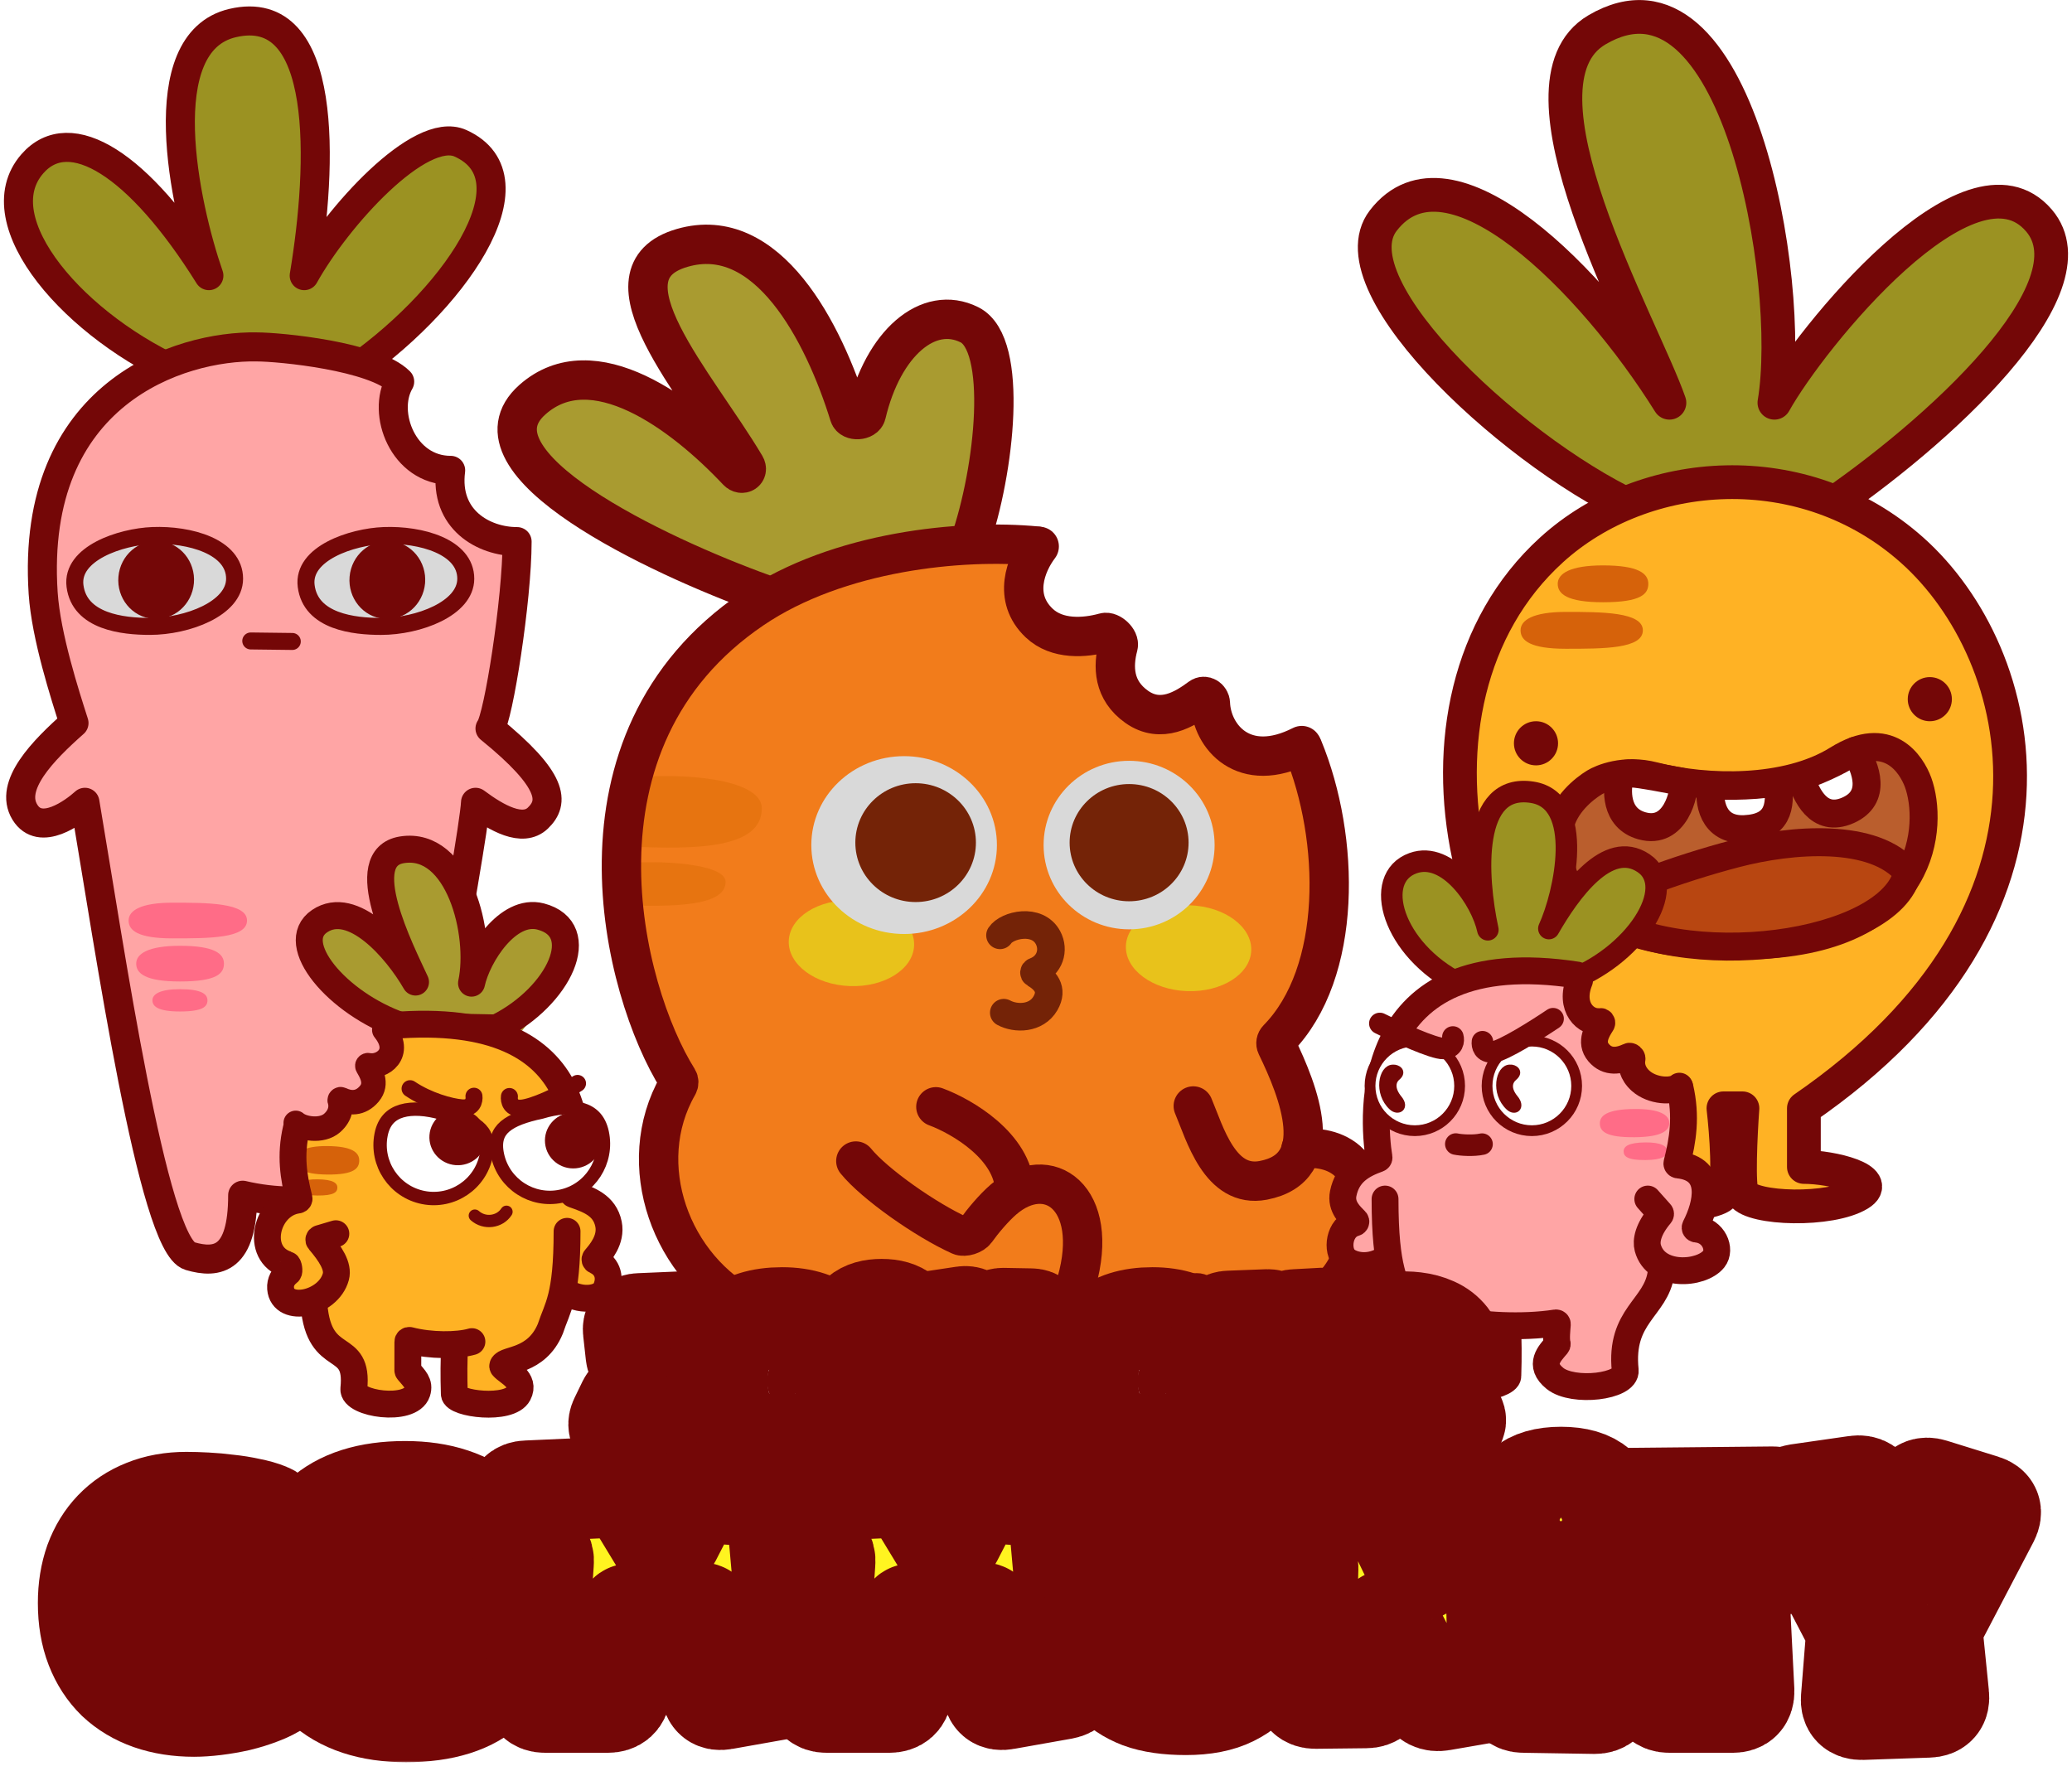
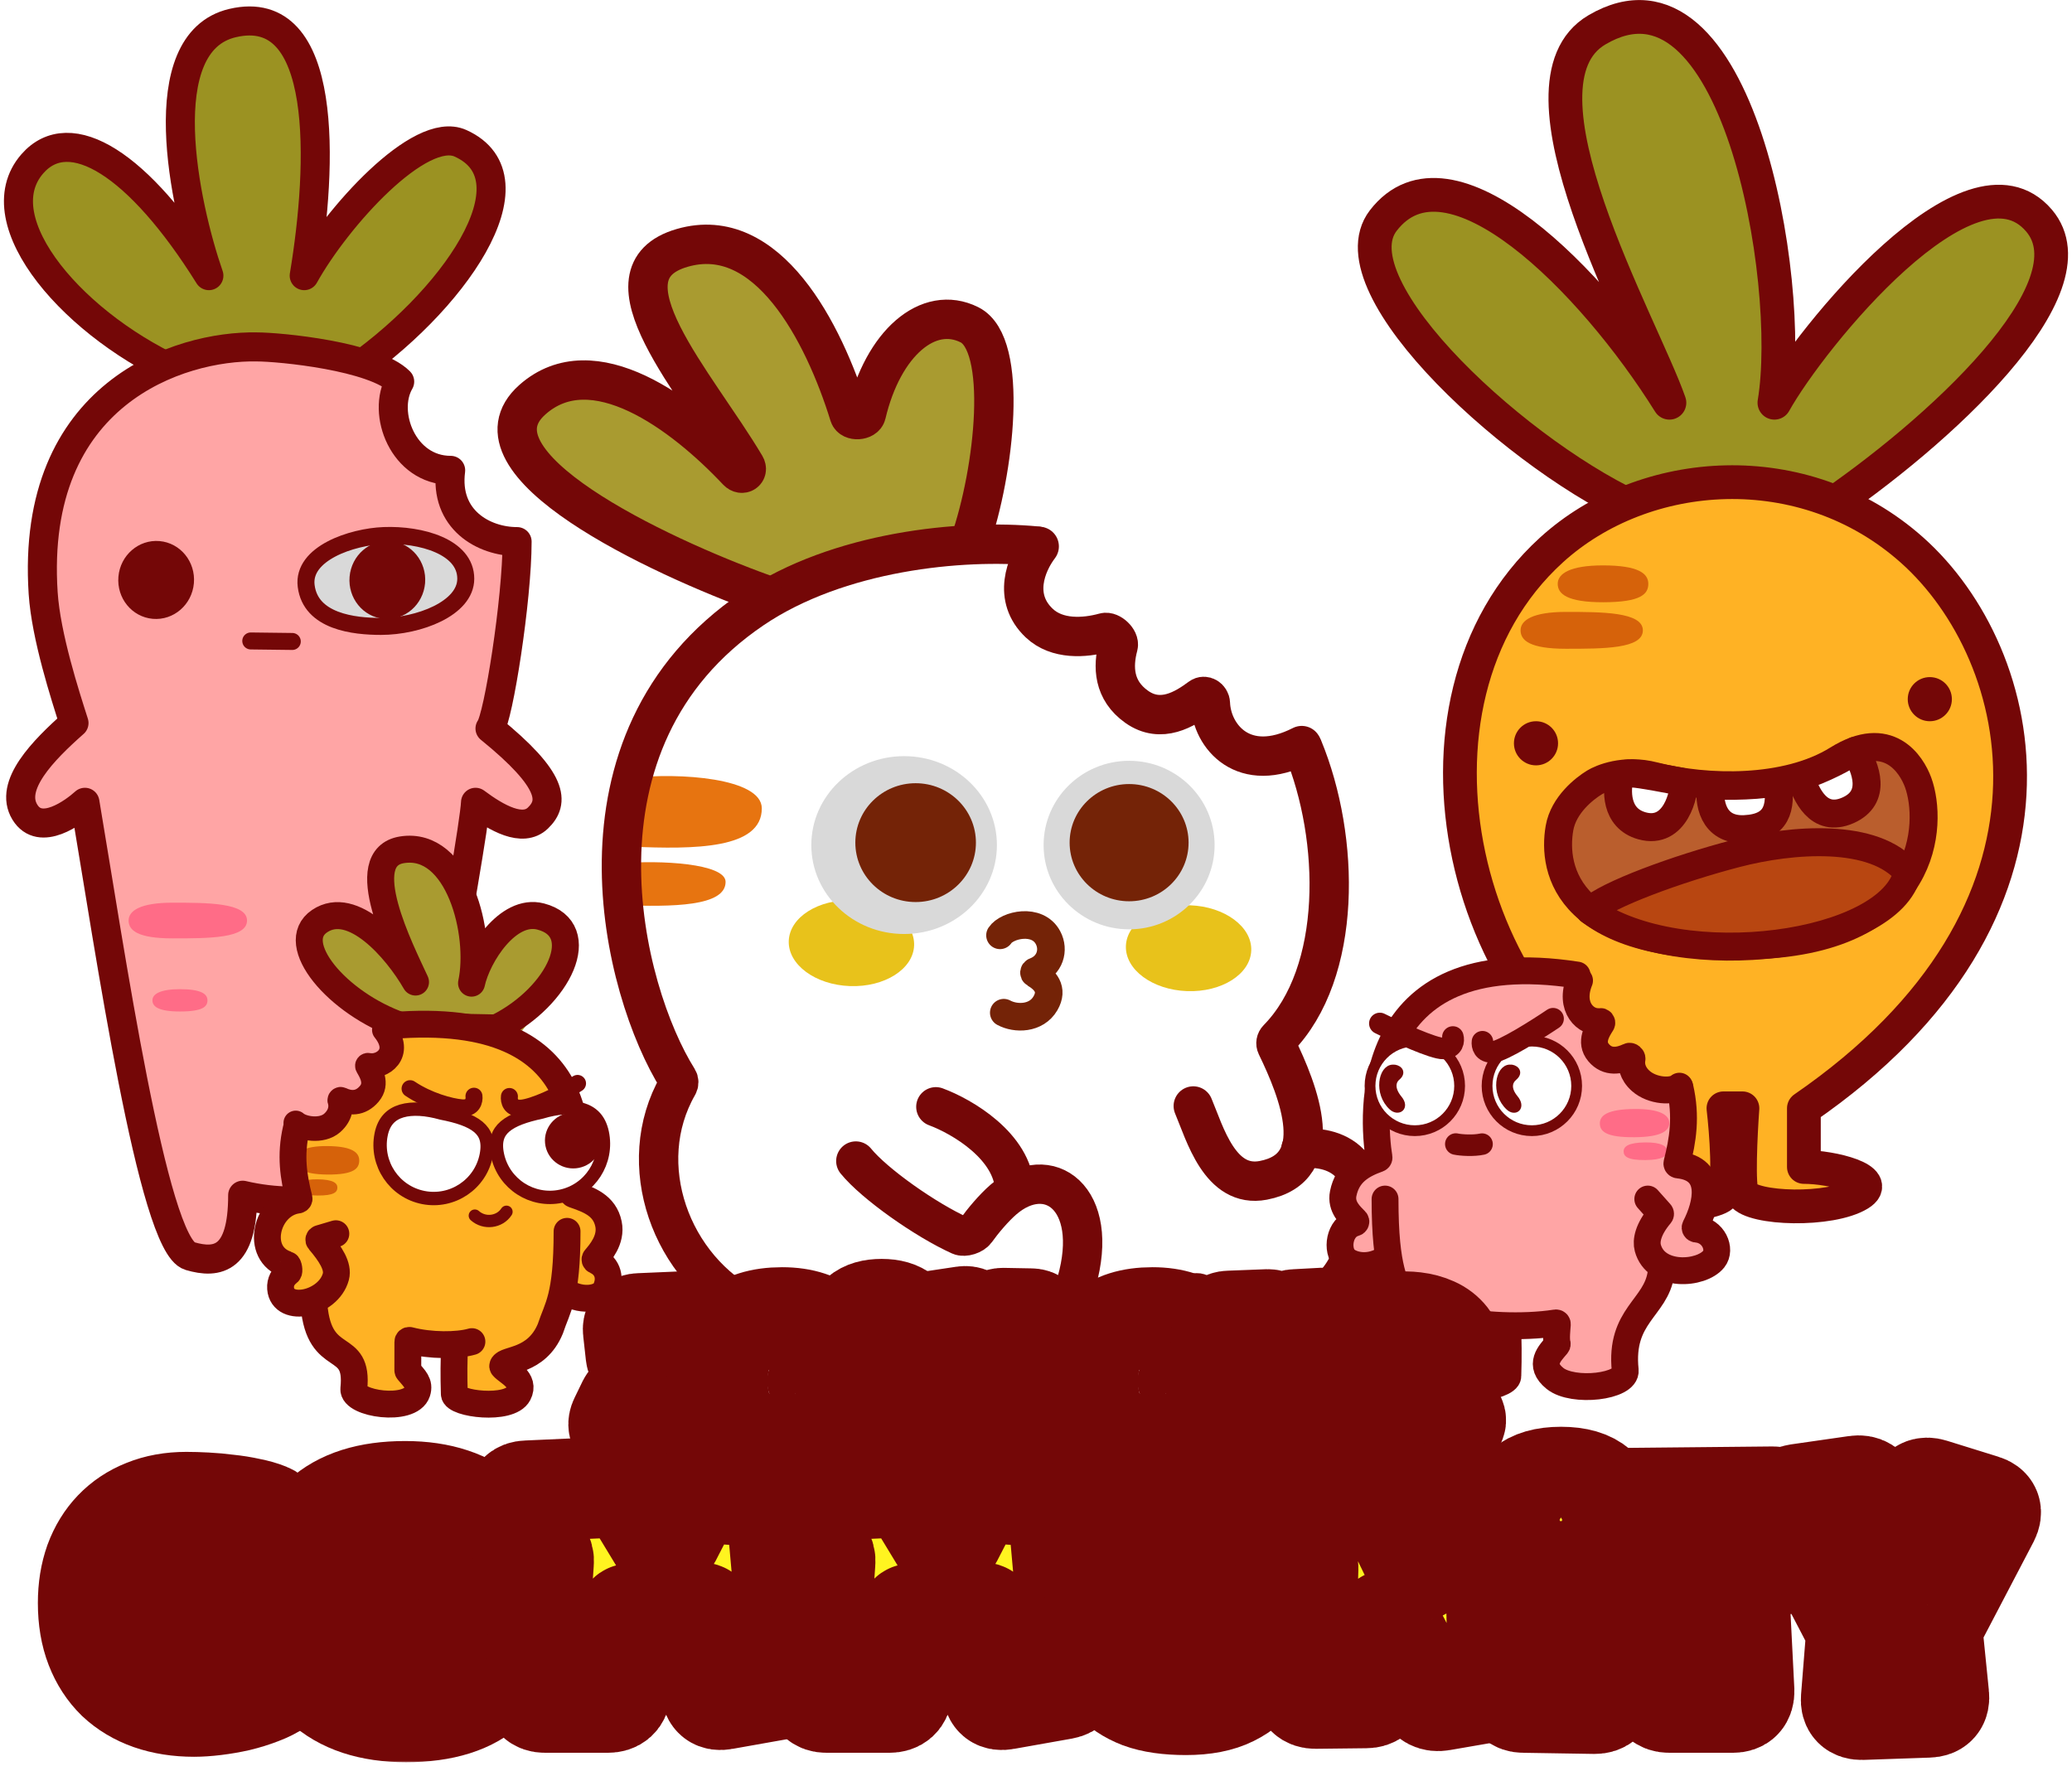
<svg xmlns="http://www.w3.org/2000/svg" fill="none" height="100%" overflow="visible" preserveAspectRatio="none" style="display: block;" viewBox="0 0 379 324" width="100%">
  <g id="Frame 514582401">
    <g id="Frame 514582389">
      <g id="Group 514582631">
        <g id="Group 514582630">
          <g id="Group 514582627">
            <path d="M253.017 40.356C243.653 52.549 278.584 84.313 300.675 93.7L333.008 93.7C354.576 79.226 383.448 52.668 372.974 40.356C360.432 25.612 331.126 61.887 324.568 73.672C328.306 51.251 317.643 -9.589 292.099 5.462C275.154 15.446 300.46 59.574 305.362 73.672C291.298 51.136 265.023 24.722 253.017 40.356Z" fill="#9B9222" id="Vector 64" stroke="#740707" stroke-linejoin="round" stroke-width="6.175" />
            <path d="M283.773 100.617C252.963 128.663 267.731 187.673 303.442 202.745V213.473C299.508 214.035 291.917 215.813 293.02 218.429C294.4 221.699 313.711 220.983 315.244 218.429C316.47 216.385 315.755 207.121 315.244 202.745H318.718C318.377 207.462 317.901 217.203 318.718 218.429C320.576 221.216 334.811 221.648 340.073 218.429C344.365 215.804 335.22 213.473 329.958 213.473V202.745C382.529 166.573 371.138 119.68 349.729 100.617C329.958 83.011 300.768 85.147 283.773 100.617Z" fill="#FFB224" id="Vector 2433" stroke="#740707" stroke-linecap="round" stroke-linejoin="round" stroke-width="6.175" />
          </g>
          <g id="Group 514582638">
            <g id="Group 514582628">
              <path d="M302.576 141.963C297.059 140.532 292.814 142.422 291.643 143.138C289.804 144.262 286.002 147.225 285.257 151.465C283.929 159.026 286.395 174.215 321.173 172.923C352.798 171.748 353.594 150.633 350.856 143.138C349.641 139.812 345.44 133.124 336.091 138.948C326.742 144.773 312.116 144.436 302.576 141.963Z" fill="#BA5E2D" id="Vector 2443" stroke="#740707" stroke-linecap="round" stroke-linejoin="round" stroke-width="5.116" />
              <path d="M317.597 156.118C306.817 158.927 293.909 163.661 290.826 166.59C307.737 178.495 345.9 173.08 348.915 159.592C342.886 152.236 327.662 153.495 317.597 156.118Z" fill="#B84611" id="Vector 2449" stroke="#740707" stroke-linecap="round" stroke-linejoin="round" stroke-width="5.116" />
              <path d="M339.353 137.33C337.462 138.556 333.612 140.697 329.297 142.069C330.318 145.237 332.581 150.599 337.982 148.251C343.382 145.903 341.294 140.498 339.353 137.33Z" fill="white" id="Vector 2448" stroke="#740707" stroke-linecap="round" stroke-linejoin="round" stroke-width="5.116" />
              <path d="M300.33 151.062C295.384 149.672 295.646 144.369 296.344 141.763C297.162 141.508 297.571 141.508 298.593 141.508C299.87 141.508 305.643 142.632 307.993 143.092C308.146 144.931 306.511 152.799 300.33 151.062Z" fill="white" id="Vector 2444" stroke="#740707" stroke-linecap="round" stroke-linejoin="round" stroke-width="5.116" />
              <path d="M319.13 151.674C313.162 151.96 312.522 146.48 312.948 143.704C313.724 143.704 319.998 144.01 325.158 143.091C325.873 147.689 325.097 151.388 319.13 151.674Z" fill="white" id="Vector 2446" stroke="#740707" stroke-linecap="round" stroke-linejoin="round" stroke-width="5.116" />
            </g>
            <circle cx="280.956" cy="135.971" fill="#740707" id="Ellipse 7362" r="4.036" />
            <circle cx="352.992" cy="127.899" fill="#740707" id="Ellipse 7363" r="4.036" />
          </g>
        </g>
        <path d="M301.502 106.798C301.502 108.66 300.168 110.169 293.216 110.169C286.685 110.169 284.93 108.66 284.93 106.798C284.93 104.937 287.177 103.428 293.216 103.428C299.746 103.428 301.502 104.937 301.502 106.798Z" fill="#D6620A" id="Ellipse 3283" />
        <path d="M300.504 115.309C300.504 118.679 293.372 118.679 286.42 118.679C279.89 118.679 278.135 117.17 278.135 115.309C278.135 113.447 280.382 111.938 286.42 111.938C292.951 111.938 300.504 111.938 300.504 115.309Z" fill="#D6620A" id="Ellipse 3285" />
      </g>
      <g id="Group 514582651">
-         <path d="M114.73 168.829C109.712 113.876 160.145 100.071 187.641 99.905C188.451 99.9 188.94 100.782 188.617 101.526C184.125 111.878 194.924 115.932 201.939 116.802C202.476 116.868 202.89 117.314 202.931 117.854C203.83 129.76 212.785 130.202 218.001 128.728C218.523 128.58 219.083 128.809 219.36 129.275C223.364 135.998 232.729 137.908 237.564 138.048C237.923 138.059 238.259 138.239 238.453 138.541C249.486 155.788 240.239 179.435 233.785 189.899C233.52 190.329 233.587 190.874 233.898 191.273C237.026 195.292 237.998 204.485 238.122 209.679C238.137 210.298 238.657 210.784 239.276 210.78C246.291 210.728 256.642 214.041 249.355 228.128C241.747 242.837 226.197 240.365 219.137 237.208C218.981 237.138 218.82 237.106 218.649 237.114C213.597 237.36 202.243 238.634 195.185 241.911C188.143 245.18 179.909 243.373 176.47 241.992C176.337 241.938 176.199 241.911 176.057 241.911H142.757C142.664 241.911 142.568 241.898 142.479 241.874C121.726 236.264 122.397 211.821 125.454 199.631C125.558 199.217 125.413 198.795 125.126 198.48C121.356 194.327 116.673 177.213 114.73 168.829Z" fill="#F27C1B" id="Vector 2460" />
        <path d="M139.345 147.877C139.345 142.307 124.198 141.302 115.483 142.307V154.877C127.047 155.38 139.345 155.322 139.345 147.877Z" fill="#E77410" id="Vector 2500" />
        <path d="M132.722 161.323C132.722 157.93 120.626 157.317 113.667 157.93V165.586C122.901 165.893 132.722 165.857 132.722 161.323Z" fill="#E77410" id="Vector 2501" />
        <path d="M175.03 58.999C185.805 59.229 179.888 86.205 175.33 100.539C175.161 101.071 174.614 101.369 174.062 101.284C166.285 100.095 155.067 105.434 149.914 108.568C149.675 108.713 149.403 108.763 149.13 108.703C125.113 103.458 81.141 89.554 94.187 75.109C106.758 61.192 126.246 75.015 135.501 84.699C124.322 72.463 107.726 49.041 122.892 44.061C137.321 39.323 150.216 59.953 156.075 73.48C156.501 74.465 158.101 74.359 158.46 73.348C160.69 67.07 165.889 58.805 175.03 58.999Z" fill="#A99B30" id="Vector 2461" />
        <path d="M218.269 202.318C220.366 207.252 223.123 217.441 231.072 215.921C243.125 213.616 237.559 199.679 233.499 191.31C233.294 190.888 233.386 190.384 233.715 190.05C245.641 177.915 245.137 153.341 238.338 136.849M156.545 212.39C159.965 216.6 169.378 223.202 175.588 226.005C176.424 226.383 177.998 225.853 178.529 225.104C179.717 223.428 181.757 220.98 183.561 219.422C191.703 212.39 201.353 219.029 196.912 234.573C193.404 246.85 182.917 243.878 176.122 241.664C175.949 241.607 175.767 241.596 175.588 241.63C162.928 244.035 149.363 245.47 137.459 239.518C122.633 232.105 115.753 212.917 124.001 198.543C124.207 198.183 124.212 197.752 123.991 197.401C113.879 181.331 102.041 135.538 137.638 111.404C153.351 100.751 175.946 98.588 189.653 99.891" id="Vector 2462" stroke="#740707" stroke-linecap="round" stroke-width="7.199" />
        <path d="M190.086 99.953C187.631 103.193 185.18 109.341 190.086 113.979C193.36 117.075 198.404 116.723 202.015 115.722C203.102 115.42 204.824 117.058 204.533 118.148C203.512 121.974 203.656 126.284 207.923 129.301C212.396 132.463 216.782 129.67 219.566 127.606C220.333 127.038 221.358 127.696 221.395 128.649C221.636 134.776 227.513 141.788 238.109 136.39" id="Vector 2463" stroke="#740707" stroke-linecap="round" stroke-width="7.199" />
        <path d="M194.968 240.829L218.734 236.511C218.965 236.469 219.199 236.502 219.409 236.606C227.067 240.368 242.994 243.7 247.957 227.934C252.99 211.946 243.393 209.43 237.965 210.17" id="Vector 2464" stroke="#740707" stroke-linecap="round" stroke-width="7.199" />
        <path d="M177.33 99.415C182.017 85.969 184.435 62.965 177.33 59.412C169.82 55.657 161.518 62.748 158.459 75.764C158.174 76.98 155.729 77.132 155.36 75.939C150.647 60.699 140.362 40.824 124.777 45.349C108.816 49.983 127.376 70.102 136.341 85.213C136.971 86.274 135.733 87.078 134.887 86.179C124.879 75.54 108.438 63.314 97.391 73.105C84.364 84.652 120.089 101.602 139.581 108.634" id="Vector 2465" stroke="#740707" stroke-linecap="round" stroke-width="7.199" />
        <path d="M171.184 202.468C175.871 204.195 185.321 209.647 185.617 217.641" id="Vector 2466" stroke="#740707" stroke-linecap="round" stroke-width="7.199" />
        <ellipse cx="155.741" cy="172.535" fill="#E8C21B" id="Ellipse 7369" rx="11.472" ry="7.855" transform="rotate(2.099 155.741 172.535)" />
        <ellipse cx="217.408" cy="173.456" fill="#E8C21B" id="Ellipse 7370" rx="11.472" ry="7.855" transform="rotate(2.099 217.408 173.456)" />
        <ellipse cx="165.377" cy="154.59" fill="#D9D9D9" id="Ellipse 7365" rx="16.974" ry="16.267" />
        <g id="Group 1171276117">
          <ellipse cx="206.53" cy="154.588" fill="#D9D9D9" id="Ellipse 7366" rx="15.641" ry="15.415" />
          <ellipse cx="206.53" cy="154.148" fill="#742307" id="Ellipse 7368" rx="10.879" ry="10.721" />
        </g>
        <ellipse cx="167.483" cy="154.143" fill="#742307" id="Ellipse 7375" rx="11.028" ry="10.869" />
        <path d="M182.916 171.098C184.184 169.172 189.749 167.873 191.697 171.524C192.901 173.782 192.064 176.667 189.287 177.687C189.104 177.754 189.073 178.02 189.241 178.119C191.12 179.23 192.758 180.921 191.218 183.551C189.548 186.404 185.81 186.443 183.607 185.254" id="Vector 2499" stroke="#742307" stroke-linecap="round" stroke-width="5.05" />
      </g>
      <g id="Group 514582623">
        <g id="Group 514582621">
          <path d="M5.917 29.963C-3.264 40.477 13.896 60.085 33.953 68.608L63.308 68.608C82.891 55.466 98.648 32.703 84.228 26.21C76.797 22.864 61.6 39.724 55.645 50.424C59.04 30.068 60.139 0.097 42.54 4.218C27.342 7.778 33.758 37.624 38.208 50.424C25.439 29.963 12.794 22.087 5.917 29.963Z" fill="#9B9222" id="Vector 64_2" stroke="#740707" stroke-linejoin="round" stroke-width="5.313" />
          <path d="M7.895 108.495C5.499 71.847 32.926 63.202 46.94 63.461C51.215 63.461 68.47 65.132 73.108 69.808C69.769 75.56 73.758 86.043 82.432 86.043C81.272 95.041 88.462 99.077 94.585 99.077C94.585 109.653 91.168 131.315 89.629 133.263C101.387 142.802 101.387 146.764 98.392 149.648C95.595 152.341 90.849 149.648 86.983 146.764C86.65 153.863 73.545 223.779 72.658 226.663C71.771 229.547 69.33 232.132 65.797 230.954C61.455 229.507 61.455 226.184 61.455 218.642C56.669 220.118 50.141 220.007 44.389 218.642C44.389 230.399 39.803 231.268 34.722 229.769C27.956 227.772 20.044 173.385 15.533 146.764C13.536 148.573 7.374 153.172 4.552 148.573C1.557 143.693 7.895 137.259 13.536 132.267C11.927 127.233 8.412 116.406 7.895 108.495Z" fill="#FFA5A5" id="Vector 2415" stroke="#740707" stroke-linejoin="round" stroke-width="5.313" />
          <g id="Group 514582618">
            <g id="Group 514582620">
              <g id="Group 514582617">
                <g id="Group 514582619">
-                   <path d="M13.717 107.186C12.969 101.222 22.062 98.195 27.912 97.964C34.679 97.697 42.911 99.985 42.911 105.864C42.911 111.334 34.228 114.588 27.405 114.588C22.502 114.588 14.538 113.739 13.717 107.186Z" fill="#D9D9D9" id="Vector 2416" stroke="#740707" stroke-linejoin="round" stroke-width="3.106" />
                  <ellipse cx="28.563" cy="106.091" fill="#740707" id="Ellipse 7356" rx="6.928" ry="7.138" transform="rotate(4.952 28.563 106.091)" />
                  <path d="M56.003 107.189C55.255 101.225 64.348 98.198 70.198 97.967C76.965 97.7 85.197 99.988 85.197 105.867C85.197 111.337 76.514 114.591 69.691 114.591C64.787 114.591 56.824 113.742 56.003 107.189Z" fill="#D9D9D9" id="Vector 2417" stroke="#740707" stroke-linejoin="round" stroke-width="3.106" />
                  <ellipse cx="70.849" cy="106.093" fill="#740707" id="Ellipse 7357" rx="6.928" ry="7.138" transform="rotate(4.952 70.849 106.093)" />
                </g>
              </g>
              <path d="M45.869 117.25L53.465 117.343" id="Vector 2418" stroke="#740707" stroke-linecap="round" stroke-linejoin="round" stroke-width="3.106" />
            </g>
          </g>
-           <path d="M40.962 176.278C40.962 178.08 39.67 179.542 32.938 179.542C26.614 179.542 24.914 178.08 24.914 176.278C24.914 174.475 27.09 173.014 32.938 173.014C39.262 173.014 40.962 174.475 40.962 176.278Z" fill="#FF6C87" id="Ellipse 3283_2" />
          <path d="M45.184 168.393C45.184 171.657 38.279 171.657 31.547 171.657C25.223 171.657 23.523 170.195 23.523 168.393C23.523 166.59 25.699 165.129 31.547 165.129C37.87 165.129 45.184 165.129 45.184 168.393Z" fill="#FF6C87" id="Ellipse 3285_2" />
          <path d="M37.947 182.991C37.947 184.118 37.136 185.031 32.915 185.031C28.949 185.031 27.883 184.118 27.883 182.991C27.883 181.865 29.247 180.951 32.915 180.951C36.881 180.951 37.947 181.865 37.947 182.991Z" fill="#FF6C87" id="Ellipse 3284" />
        </g>
      </g>
      <g id="Group 514582661">
        <path d="M99.184 169.529C106.448 171.719 98.69 185.49 94.475 189.664C94.078 190.057 93.461 190.054 92.957 189.814C89.1 187.981 77.846 186.911 75.116 186.745C74.973 186.736 74.838 186.704 74.707 186.646C62.926 181.482 52.246 169.578 59.506 168.064C66.639 166.576 71.466 172.56 73.389 177.124C71.022 171.138 69.281 155.375 75.987 157.076C81.708 158.527 85.245 169.833 86.167 176.302C86.322 177.392 87.691 177.852 88.39 177.001C91.114 173.685 95.753 168.494 99.184 169.529Z" fill="#A99B30" id="Vector 2528" />
        <path d="M58.46 168.504C52.452 172.556 61.647 183.555 73.37 187.637C73.487 187.678 73.61 187.7 73.734 187.702L90.507 188.036C90.698 188.04 90.89 187.998 91.061 187.911C102.363 182.225 107.991 170.023 98.884 167.654C92.869 166.09 87.331 174.838 86.252 179.848C88.198 170.815 83.879 153.82 73.547 155.452C64.624 156.86 73.359 173.887 76.004 179.644C72.496 173.537 64.498 164.432 58.46 168.504Z" id="Vector 64_3" stroke="#740707" stroke-linecap="round" stroke-linejoin="round" stroke-width="4.935" />
        <path d="M54.564 219.416C53.746 216.562 52.269 213.643 54.564 205.459C63.951 207.75 66.95 195.009 69.582 192.766C75.01 188.142 74.399 185.986 78.616 186.075C85.551 186.07 102.689 188.595 104.987 203.173L105.7 219.416C108.235 220.237 111.608 222.407 108.367 229.842C112.27 232.756 108.785 239.58 106.399 237.582C100.027 232.247 103.745 241.945 99.969 241.945C99.969 246.853 95.892 246.744 95.547 248.975C92.222 248.975 94.654 253.783 93.708 255.057C91.075 256.713 85.812 257.086 84.586 255.809C83.359 254.531 83.29 248.304 83.411 246.06C80.57 246.995 77.576 246.505 74.527 246.06L74.414 248.156C75.249 248.844 79.684 255.142 72.831 255.809C66.294 256.445 64.56 254.706 64.34 253.235C64.121 251.765 58.559 240.845 57.698 239.877C56.515 238.548 61.546 237.224 60.601 235.649C58.929 238.808 50.655 238.25 50.909 234.774C51.275 229.766 46.088 222.168 54.564 219.416Z" fill="#FFB224" id="Vector 65" />
        <path d="M65.709 212.308C65.696 213.746 64.747 214.904 59.856 214.86C55.262 214.819 54.038 213.641 54.051 212.202C54.064 210.764 55.655 209.611 59.903 209.65C64.498 209.691 65.722 210.869 65.709 212.308Z" fill="#D6620A" id="Ellipse 3279" />
        <path d="M61.712 217.248C61.705 218.067 61.11 218.725 58.043 218.697C55.162 218.671 54.394 218.001 54.401 217.182C54.408 216.364 55.406 215.709 58.07 215.733C60.951 215.759 61.719 216.43 61.712 217.248Z" fill="#D6620A" id="Ellipse 3280" />
        <path d="M71.467 187.621C110.15 184.364 105.838 211.713 104.743 218.243C104.724 218.359 104.792 218.458 104.903 218.497C107.664 219.465 110.595 220.457 111.304 223.906C111.902 226.815 109.747 229.211 108.884 230.241C108.78 230.365 108.834 230.549 108.981 230.615C111.338 231.671 111.726 234.029 110.741 235.979C109.886 237.672 106.019 238.301 102.956 235.979M83.1 246.997C82.956 252.275 83.1 253.895 83.1 254.986C83.1 256.835 93.204 258.085 94.815 254.986C96.159 252.401 92.934 251.097 91.996 250.01C91.953 249.96 91.935 249.89 91.959 249.828C92.464 248.508 98.099 249.229 100.66 243.081C101.972 239.079 103.724 237.399 103.724 225.246M86.322 245.422C83.679 246.185 78.752 246.206 74.914 245.203C74.756 245.162 74.6 245.282 74.603 245.445C74.617 246.549 74.597 249.319 74.596 250.655C74.596 250.711 74.615 250.764 74.651 250.807C75.798 252.188 76.832 253.018 76.296 254.664C75.087 258.376 64.429 256.826 64.718 254.053C65.676 244.844 58.426 250.169 57.436 238.811M61.432 225.682L58.491 226.555C58.323 226.605 58.263 226.812 58.377 226.945C60.451 229.377 61.938 231.654 61.432 233.542C60.085 238.576 51.691 240.33 51.324 235.687C51.228 234.467 51.816 233.474 52.744 232.764C52.978 232.585 52.799 231.402 52.517 231.314C46.434 229.411 48.692 220.251 54.48 219.525C54.629 219.506 54.734 219.362 54.697 219.217C53.714 215.38 53.054 211.392 54.195 206.477" id="Vector 63" stroke="#740707" stroke-linecap="round" stroke-width="4.912" />
        <path d="M54.094 205.407C55.253 206.453 58.838 207.131 60.776 205.407C62.441 203.925 62.452 202.233 62.136 201.299C62.096 201.179 62.253 201.026 62.367 201.082C63.932 201.841 65.903 202.038 67.549 200.091C69.176 198.166 67.77 196.038 67.2 195.024C67.147 194.93 67.237 194.825 67.342 194.848C69.785 195.393 73.782 192.748 70.29 188.402" id="Vector 2513" stroke="#740707" stroke-linecap="round" stroke-width="4.476" />
        <path d="M86.855 222.374C88.62 223.95 91.402 223.577 92.641 221.67" id="Vector 2415_2" stroke="#740707" stroke-linecap="round" stroke-width="2.253" />
        <path d="M99.02 203.444L99.067 203.434L99.114 203.42C101.77 202.626 104.342 202.374 106.326 202.919C107.299 203.187 108.112 203.641 108.745 204.303C109.377 204.963 109.885 205.889 110.163 207.188C111.296 212.48 107.925 217.689 102.633 218.822C97.341 219.955 92.132 216.584 90.999 211.292C90.712 209.954 90.757 208.923 91 208.114C91.239 207.314 91.696 206.65 92.37 206.071C93.772 204.867 96.059 204.078 99.02 203.444Z" fill="white" id="Ellipse 7392" stroke="#740707" stroke-width="2.446" />
        <path d="M80.784 203.625L80.736 203.615L80.689 203.602C78.02 202.856 75.443 202.649 73.469 203.23C72.501 203.515 71.697 203.983 71.075 204.656C70.455 205.328 69.963 206.262 69.708 207.566C68.669 212.877 72.132 218.026 77.444 219.065C82.755 220.104 87.903 216.641 88.942 211.329C89.205 209.986 89.142 208.957 88.885 208.152C88.631 207.357 88.163 206.701 87.479 206.134C86.056 204.955 83.755 204.206 80.784 203.625Z" fill="white" id="Ellipse 7396" stroke="#740707" stroke-width="2.446" />
        <path d="M86.694 200.53C86.801 201.31 86.505 202.828 84.462 202.66C82.419 202.492 78.335 201.396 75.007 199.151" id="Vector 2562" stroke="#740707" stroke-linecap="round" stroke-linejoin="round" stroke-width="3.108" />
        <path d="M93.181 200.58C93.074 201.36 93.37 202.878 95.413 202.71C97.456 202.542 102.312 200.434 105.64 198.189" id="Vector 2563" stroke="#740707" stroke-linecap="round" stroke-linejoin="round" stroke-width="3.108" />
        <ellipse cx="104.868" cy="208.624" fill="#740707" id="Ellipse 7395" rx="5.191" ry="5.116" transform="rotate(-5.441 104.868 208.624)" />
-         <ellipse cx="5.191" cy="5.116" fill="#740707" id="Ellipse 7397" rx="5.191" ry="5.116" transform="matrix(-0.997 -0.077 -0.077 0.997 89.3 203.34)" />
      </g>
      <g id="Group 514582662">
        <g id="Group 514582644">
-           <path d="M300.633 157.899C307.168 162.307 299.017 175.178 286.293 179.646C286.138 179.701 285.976 179.729 285.812 179.732L267.656 180.094C267.404 180.099 267.151 180.043 266.926 179.929C254.702 173.726 250.914 160.616 258.467 157.899C264.836 155.609 270.976 164.63 272.152 170.085C270.032 160.249 269.023 143.156 280.275 144.932C289.992 146.466 286.193 163.594 283.311 169.863C287.132 163.213 294.057 153.465 300.633 157.899Z" fill="#9B9222" id="Vector 64_4" stroke="#740707" stroke-linecap="round" stroke-linejoin="round" stroke-width="3.937" />
          <path d="M306.881 212.993C307.771 209.884 309.381 210.756 306.881 201.844C305.919 199.333 297.913 195.602 295.046 193.159C289.135 188.123 290.678 177.041 286.086 177.138C278.534 177.132 254.473 179.429 251.971 195.304L251.195 212.993C248.433 213.887 244.761 216.249 248.29 224.346C244.04 227.52 247.629 233.568 250.226 231.394C257.166 225.584 253.324 237.526 257.435 237.526C257.435 242.872 261.875 242.752 262.251 245.182C265.872 245.182 263.223 250.418 264.253 251.805C267.121 253.609 272.852 254.015 274.188 252.624C275.523 251.232 275.598 244.451 275.466 242.008C278.56 243.026 281.821 242.492 285.141 242.008L285.264 244.29C284.355 245.039 279.526 251.897 286.988 252.624C294.107 253.317 298.035 254.236 297.889 252.624C297.033 243.123 302.531 236.329 303.468 235.274C304.756 233.827 302.439 234.228 303.468 232.513C306.481 232.925 314.821 231.367 313.018 228.027C310.073 222.571 317.766 215.642 306.881 212.993Z" fill="#FFA5A5" id="Vector 65_2" />
          <path d="M292.637 205.507C292.65 206.933 293.683 208.08 299.008 208.032C304.011 207.987 305.346 206.818 305.333 205.392C305.32 203.966 303.588 202.826 298.962 202.867C293.959 202.912 292.624 204.081 292.637 205.507Z" fill="#FF6C87" id="Ellipse 3279_2" />
          <path d="M296.987 210.631C296.995 211.523 297.643 212.239 300.983 212.209C304.12 212.181 304.957 211.451 304.949 210.56C304.941 209.668 303.855 208.956 300.954 208.982C297.816 209.01 296.979 209.74 296.987 210.631Z" fill="#FF6C87" id="Ellipse 3280_2" />
          <path d="M288.474 178.368C248.582 172.205 251.092 204.61 252.24 211.733C252.259 211.849 252.19 211.946 252.08 211.986C249.092 213.06 246.471 214.552 245.698 218.315C245.185 220.813 247.053 222.366 247.953 223.321C248.08 223.455 247.996 223.666 247.817 223.713C244.939 224.46 244.355 228.735 246.067 230.373C247.192 231.449 250.603 232.468 253.938 229.939M275.805 243.028C275.962 248.775 275.805 250.539 275.805 251.727C275.805 253.741 264.71 255.528 262.956 252.153C261.489 249.332 265.108 247.505 266.124 246.302C266.167 246.251 266.185 246.182 266.162 246.119C265.633 244.669 259.478 245.471 256.683 238.763C255.254 234.405 253.346 232.575 253.346 219.342M267.462 241.572C270.375 242.414 278.349 242.984 284.589 241.999C284.739 241.975 284.873 242.093 284.862 242.245C284.796 243.164 284.594 244.95 284.833 245.782C284.857 245.867 284.844 245.959 284.788 246.027C283.498 247.564 281.31 249.636 284.426 252.153C287.733 254.825 297.592 253.681 297.277 250.662C296.234 240.633 302.913 239.309 303.824 232.929M301.405 219.342L303.683 221.895C303.763 221.985 303.763 222.122 303.685 222.215C301.413 224.902 301.067 227.004 301.405 228.267C302.872 233.748 311.191 233.194 313.478 230.316C314.879 228.554 313.46 225.09 310.301 224.84C310.119 224.826 309.999 224.629 310.083 224.466C312.211 220.33 313.769 213.801 306.951 213.105C306.801 213.09 306.692 212.946 306.729 212.8C307.803 208.614 308.528 204.264 307.283 198.902" id="Vector 63_2" stroke="#740707" stroke-linecap="round" stroke-width="4.912" />
          <path d="M307.194 198.694C305.931 199.834 302.227 199.614 300.117 197.736C298.541 196.333 298.326 194.759 298.522 193.702C298.568 193.454 298.21 193.128 297.981 193.237C296.272 194.047 294.071 194.526 292.41 192.561C290.748 190.594 292.223 188.402 292.962 187.221C293.075 187.04 292.903 186.828 292.691 186.856C290.132 187.199 286.933 184.285 288.922 179.375" id="Vector 2513_2" stroke="#740707" stroke-linecap="round" stroke-width="4.912" />
        </g>
        <circle cx="9.18" cy="9.18" fill="white" id="Ellipse 7383" r="8.194" stroke="#740707" stroke-width="1.971" transform="matrix(-1 0 0 1 289.381 189.462)" />
        <circle cx="9.18" cy="9.18" fill="white" id="Ellipse 7384" r="8.194" stroke="#740707" stroke-width="1.971" transform="matrix(-1 0 0 1 267.973 189.462)" />
        <path d="M276.937 197.082C278.191 196.02 276.948 195.263 276.192 195.345C274.172 195.345 273.215 199.953 276.014 202.54C277.149 203.589 278.461 202.54 277.114 200.91C275.691 199.187 276.015 197.862 276.937 197.082Z" fill="#740707" id="Vector 2495" stroke="#740707" stroke-linecap="round" stroke-linejoin="round" stroke-width="1.199" />
        <path d="M255.567 197.056C256.817 195.999 255.543 195.27 254.789 195.352C252.775 195.352 251.821 199.937 254.612 202.512C255.743 203.556 257.224 202.601 255.881 200.978C254.463 199.264 254.648 197.832 255.567 197.056Z" fill="#740707" id="Vector 2496" stroke="#740707" stroke-linecap="round" stroke-linejoin="round" stroke-width="1.199" />
        <path d="M271.087 209.293C269.532 209.636 267.24 209.485 266.289 209.28" id="Vector 2415_3" stroke="#740707" stroke-linecap="round" stroke-width="3.937" />
        <path d="M271.163 190.561C271.07 191.243 271.329 192.571 273.116 192.424C274.903 192.277 281.173 188.313 284.084 186.349" id="Vector 2529" stroke="#740707" stroke-linecap="round" stroke-linejoin="round" stroke-width="3.937" />
        <path d="M265.755 189.694C265.938 190.358 265.855 191.709 264.065 191.798C262.274 191.888 255.537 188.783 252.392 187.22" id="Vector 2530" stroke="#740707" stroke-linecap="round" stroke-linejoin="round" stroke-width="3.937" />
      </g>
    </g>
    <g id="Frame 514582404">
      <rect fill="#740707" height="26.175" id="Rectangle 41727" width="117.388" x="130.806" y="238.453" />
      <rect fill="#740707" height="26.175" id="Rectangle 41726" width="238.376" x="43.588" y="277.089" />
      <g filter="url(#filter0_d_0_688)" id="Vector">
        <mask fill="black" height="93" id="path-67-outside-1_0_688" maskUnits="userSpaceOnUse" width="368" x="6.176" y="228.453">
          <rect fill="white" height="93" width="368" x="6.176" y="228.453" />
          <path d="M113.841 260.506C113.173 260.06 113.031 259.442 113.416 258.653L114.874 255.646C115.238 254.937 115.795 254.734 116.544 255.038C117.071 255.261 117.607 255.443 118.154 255.585C118.701 255.727 119.258 255.797 119.825 255.797C120.149 255.797 120.402 255.727 120.584 255.585C120.766 255.423 120.898 255.23 120.979 255.008C121.08 254.785 121.141 254.542 121.161 254.279C121.182 254.015 121.182 253.762 121.161 253.519L120.888 248.902C120.827 248.072 120.402 247.687 119.612 247.748L117.729 247.87C116.919 247.93 116.463 247.546 116.362 246.715L115.876 242.341C115.775 241.511 116.129 241.086 116.939 241.066L128.937 240.549C129.727 240.529 130.152 240.914 130.213 241.704L130.486 245.986C130.527 246.594 130.253 246.928 129.666 246.989C129.038 247.05 128.745 247.394 128.785 248.022L129.028 256.739C129.069 257.812 128.887 258.724 128.482 259.473C128.077 260.202 127.52 260.799 126.811 261.265C126.123 261.71 125.313 262.034 124.381 262.237C123.45 262.419 122.478 262.51 121.465 262.51C120.898 262.51 120.28 262.47 119.612 262.389C118.964 262.308 118.296 262.186 117.607 262.024C116.919 261.862 116.251 261.66 115.603 261.417C114.955 261.154 114.368 260.85 113.841 260.506Z" />
          <path d="M131.178 251.606C131.178 247.556 132.191 244.609 134.216 242.767C136.241 240.904 139.187 239.972 143.055 239.972C144.918 239.972 146.578 240.215 148.036 240.701C149.514 241.187 150.76 241.916 151.772 242.888C152.805 243.86 153.584 245.075 154.111 246.533C154.658 247.971 154.931 249.662 154.931 251.606C154.931 255.716 153.949 258.713 151.985 260.597C150.041 262.46 147.094 263.391 143.146 263.391C139.339 263.391 136.392 262.419 134.307 260.475C132.221 258.531 131.178 255.575 131.178 251.606ZM140.321 251.545C140.321 252.051 140.361 252.517 140.442 252.942C140.523 253.367 140.665 253.732 140.868 254.036C141.07 254.339 141.354 254.582 141.718 254.765C142.103 254.927 142.579 255.008 143.146 255.008C143.733 255.008 144.199 254.927 144.543 254.765C144.907 254.582 145.191 254.339 145.393 254.036C145.616 253.732 145.758 253.367 145.819 252.942C145.9 252.517 145.94 252.051 145.94 251.545C145.94 251.039 145.9 250.573 145.819 250.148C145.758 249.702 145.626 249.318 145.424 248.994C145.221 248.67 144.938 248.416 144.573 248.234C144.209 248.052 143.733 247.961 143.146 247.961C142.599 247.961 142.143 248.062 141.779 248.265C141.414 248.447 141.121 248.7 140.898 249.024C140.695 249.348 140.544 249.733 140.442 250.178C140.361 250.603 140.321 251.059 140.321 251.545Z" />
          <path d="M157.288 262.389C156.498 262.389 156.113 261.984 156.134 261.174L156.589 249.662C156.61 248.852 157.035 248.447 157.865 248.447L164.396 248.538C165.206 248.538 165.621 248.943 165.641 249.753L166.036 261.295C166.056 262.105 165.661 262.51 164.851 262.51L157.288 262.389ZM156.073 242.979C156.073 239.962 157.804 238.453 161.267 238.453C164.71 238.453 166.431 239.962 166.431 242.979C166.431 246.017 164.71 247.536 161.267 247.536C157.804 247.536 156.073 246.017 156.073 242.979Z" />
          <path d="M176.233 239.79C177.043 239.668 177.63 239.972 177.994 240.701L181.457 247.839C181.821 248.548 182.014 248.508 182.034 247.718L182.247 241.309C182.267 240.499 182.682 240.094 183.492 240.094L188.534 240.185C189.344 240.185 189.759 240.59 189.78 241.4L190.205 259.898C190.225 260.688 189.84 261.164 189.051 261.326L184.13 262.176C183.34 262.318 182.763 262.024 182.399 261.295L178.754 254.188C178.389 253.479 178.166 253.519 178.085 254.309L177.448 260.657C177.346 261.488 176.901 261.903 176.111 261.903L170.735 261.964C169.925 261.964 169.53 261.569 169.55 260.779L169.915 248.113C169.935 247.303 169.55 246.979 168.76 247.141L168.608 247.171C167.798 247.333 167.393 247.009 167.393 246.199L167.363 242.341C167.363 241.531 167.758 241.066 168.548 240.944L176.233 239.79Z" />
          <path d="M198.928 251.606C198.928 247.556 199.94 244.609 201.965 242.767C203.99 240.904 206.937 239.972 210.804 239.972C212.667 239.972 214.328 240.215 215.786 240.701C217.264 241.187 218.509 241.916 219.522 242.888C220.555 243.86 221.334 245.075 221.861 246.533C222.408 247.971 222.681 249.662 222.681 251.606C222.681 255.716 221.699 258.713 219.735 260.597C217.791 262.46 214.844 263.391 210.896 263.391C207.089 263.391 204.142 262.419 202.056 260.475C199.971 258.531 198.928 255.575 198.928 251.606ZM208.071 251.545C208.071 252.051 208.111 252.517 208.192 252.942C208.273 253.367 208.415 253.732 208.617 254.036C208.82 254.339 209.103 254.582 209.468 254.765C209.853 254.927 210.329 255.008 210.896 255.008C211.483 255.008 211.949 254.927 212.293 254.765C212.657 254.582 212.941 254.339 213.143 254.036C213.366 253.732 213.508 253.367 213.568 252.942C213.649 252.517 213.69 252.051 213.69 251.545C213.69 251.039 213.649 250.573 213.568 250.148C213.508 249.702 213.376 249.318 213.174 248.994C212.971 248.67 212.688 248.416 212.323 248.234C211.959 248.052 211.483 247.961 210.896 247.961C210.349 247.961 209.893 248.062 209.529 248.265C209.164 248.447 208.871 248.7 208.648 249.024C208.445 249.348 208.293 249.733 208.192 250.178C208.111 250.603 208.071 251.059 208.071 251.545Z" />
          <path d="M235.76 241.612C235.74 240.782 236.135 240.357 236.945 240.337L242.017 240.063C242.868 240.023 243.354 240.397 243.475 241.187C243.576 241.795 243.668 242.514 243.749 243.344C243.85 244.154 243.931 244.974 243.992 245.804C244.073 246.614 244.133 247.363 244.174 248.052C244.214 248.72 244.235 249.226 244.235 249.571C244.235 251.535 244.093 253.317 243.809 254.917C243.526 256.516 243.02 257.893 242.291 259.048C241.562 260.182 240.559 261.062 239.284 261.69C238.028 262.318 236.418 262.632 234.454 262.632C232.51 262.632 230.9 262.399 229.624 261.933C228.369 261.447 227.377 260.779 226.648 259.928C225.919 259.058 225.412 258.035 225.129 256.861C224.866 255.666 224.744 254.36 224.764 252.942L224.856 247.11C224.856 246.564 224.592 246.331 224.066 246.412C223.519 246.493 223.266 246.26 223.306 245.713L223.519 241.886C223.58 241.056 224.005 240.63 224.795 240.61L231.842 240.337C232.652 240.316 233.047 240.701 233.026 241.491C232.986 242.584 232.925 243.678 232.844 244.771C232.763 245.845 232.723 246.928 232.723 248.022C232.723 248.224 232.723 248.548 232.723 248.994C232.743 249.419 232.763 249.905 232.783 250.451C232.824 250.978 232.874 251.535 232.935 252.122C233.016 252.689 233.117 253.205 233.239 253.671C233.381 254.137 233.553 254.522 233.755 254.825C233.958 255.129 234.201 255.281 234.484 255.281C234.93 255.281 235.264 255.038 235.487 254.552C235.73 254.066 235.902 253.499 236.003 252.851C236.125 252.203 236.195 251.565 236.216 250.937C236.236 250.289 236.246 249.814 236.246 249.51C236.246 248.74 236.226 247.981 236.185 247.232C236.145 246.462 236.084 245.693 236.003 244.923C235.963 244.579 235.922 244.093 235.882 243.465C235.841 242.817 235.801 242.2 235.76 241.612Z" />
          <path d="M254.956 250.209C255.361 250.209 255.787 250.198 256.232 250.178C256.698 250.138 257.133 250.057 257.538 249.935C257.943 249.793 258.277 249.581 258.541 249.297C258.804 249.014 258.935 248.609 258.935 248.082C258.935 247.779 258.875 247.536 258.753 247.353C258.632 247.171 258.47 247.039 258.267 246.958C258.065 246.857 257.842 246.796 257.599 246.776C257.376 246.756 257.143 246.746 256.9 246.746C256.576 246.746 256.252 246.766 255.928 246.807C255.604 246.847 255.28 246.888 254.956 246.928V250.209ZM247.302 248.902C247.282 248.295 246.968 247.991 246.36 247.991C245.733 247.991 245.388 247.698 245.328 247.11L244.993 243.162C244.933 242.352 245.297 241.906 246.087 241.825L255.473 240.823C256.506 240.701 257.619 240.711 258.814 240.853C260.029 240.995 261.153 241.299 262.186 241.764C263.239 242.23 264.109 242.898 264.798 243.769C265.486 244.64 265.831 245.743 265.831 247.08C265.831 248.659 265.527 249.925 264.919 250.877C264.312 251.828 263.37 252.598 262.094 253.185C261.365 253.509 261.295 253.934 261.882 254.461L265.8 257.954C266.408 258.501 266.377 259.007 265.709 259.473L261.214 262.571C260.525 263.037 259.958 262.935 259.513 262.267L255.655 256.709C255.189 256.02 254.956 256.091 254.956 256.921V261.022C254.956 261.832 254.551 262.267 253.741 262.328L248.851 262.662C248.041 262.723 247.626 262.348 247.606 261.538L247.302 248.902Z" />
          <path d="M48.91 275.79C50.128 276.278 50.737 277.322 50.737 278.923L50.842 286.075C50.842 287.432 50.163 287.989 48.806 287.746C47.17 287.432 45.534 287.137 43.898 286.858C42.297 286.58 40.661 286.44 38.991 286.44C38.086 286.44 37.233 286.527 36.432 286.702C35.632 286.841 34.936 287.119 34.344 287.537C33.753 287.954 33.283 288.511 32.935 289.207C32.621 289.869 32.465 290.721 32.465 291.766C32.465 293.61 32.865 295.055 33.666 296.099C34.501 297.108 35.893 297.613 37.842 297.613C38.747 297.613 39.721 297.508 40.766 297.299C41.845 297.091 42.923 296.812 44.002 296.464C45.116 296.116 46.212 295.751 47.291 295.368C48.405 294.95 49.449 294.55 50.424 294.167C51.712 293.645 52.355 294.08 52.355 295.472L52.251 303.616C52.251 305.322 51.764 306.505 50.789 307.166C49.954 307.758 48.892 308.298 47.605 308.785C46.352 309.272 45.012 309.69 43.585 310.038C42.193 310.351 40.783 310.595 39.356 310.769C37.929 310.943 36.641 311.03 35.493 311.03C32.569 311.03 29.907 310.612 27.505 309.777C25.139 308.941 23.102 307.723 21.397 306.122C19.726 304.487 18.439 302.503 17.534 300.171C16.629 297.839 16.176 295.159 16.176 292.131C16.176 289.416 16.577 286.928 17.377 284.665C18.212 282.403 19.396 280.472 20.927 278.871C22.493 277.235 24.373 275.982 26.566 275.112C28.793 274.207 31.299 273.754 34.083 273.754C35.162 273.754 36.363 273.789 37.685 273.859C39.043 273.928 40.383 274.05 41.705 274.224C43.063 274.363 44.368 274.572 45.621 274.851C46.874 275.094 47.97 275.407 48.91 275.79Z" />
          <path d="M53.699 291.766C53.699 284.805 55.439 279.741 58.919 276.573C62.4 273.371 67.464 271.77 74.111 271.77C77.313 271.77 80.167 272.188 82.673 273.023C85.214 273.859 87.354 275.112 89.095 276.782C90.87 278.453 92.21 280.541 93.115 283.047C94.054 285.518 94.524 288.424 94.524 291.766C94.524 298.831 92.836 303.982 89.46 307.219C86.119 310.421 81.055 312.022 74.268 312.022C67.725 312.022 62.661 310.351 59.076 307.01C55.491 303.669 53.699 298.587 53.699 291.766ZM69.413 291.661C69.413 292.531 69.482 293.332 69.622 294.063C69.761 294.794 70.004 295.42 70.353 295.942C70.701 296.464 71.188 296.882 71.814 297.195C72.476 297.473 73.293 297.613 74.268 297.613C75.277 297.613 76.078 297.473 76.669 297.195C77.296 296.882 77.783 296.464 78.131 295.942C78.514 295.42 78.758 294.794 78.862 294.063C79.001 293.332 79.071 292.531 79.071 291.661C79.071 290.791 79.001 289.991 78.862 289.26C78.758 288.494 78.531 287.833 78.183 287.276C77.835 286.719 77.348 286.284 76.722 285.971C76.095 285.657 75.277 285.501 74.268 285.501C73.328 285.501 72.545 285.675 71.919 286.023C71.292 286.336 70.787 286.771 70.405 287.328C70.057 287.885 69.796 288.546 69.622 289.312C69.482 290.043 69.413 290.826 69.413 291.661Z" />
          <path d="M116.084 294.95C115.666 294.393 115.318 294.15 115.04 294.219C114.796 294.289 114.639 294.672 114.57 295.368L113.473 308.211C113.369 309.603 112.603 310.299 111.176 310.299H99.691C98.299 310.299 97.655 309.603 97.759 308.211L99.378 284.718C99.482 283.395 98.908 282.943 97.655 283.36C96.367 283.778 95.654 283.343 95.514 282.055L94.575 273.859C94.401 272.432 95.01 271.701 96.402 271.666L112.638 270.935C114.065 270.866 115.127 271.422 115.823 272.606L120.574 280.437C121.304 281.62 121.983 281.585 122.61 280.332L126.055 273.65C126.682 272.397 127.691 271.823 129.083 271.927L139.786 272.71C141.213 272.815 141.978 273.563 142.083 274.955L144.797 305.391C144.902 306.784 144.293 307.602 142.97 307.845L132.372 309.725C130.98 310.003 130.232 309.429 130.127 308.002L128.979 295.211C128.874 293.784 128.37 293.628 127.465 294.741L122.975 300.484C122.105 301.563 121.235 301.546 120.365 300.432L116.084 294.95Z" />
          <path d="M167.577 294.95C167.159 294.393 166.811 294.15 166.532 294.219C166.289 294.289 166.132 294.672 166.063 295.368L164.966 308.211C164.862 309.603 164.096 310.299 162.669 310.299H151.184C149.791 310.299 149.148 309.603 149.252 308.211L150.87 284.718C150.975 283.395 150.401 282.943 149.148 283.36C147.86 283.778 147.146 283.343 147.007 282.055L146.067 273.859C145.893 272.432 146.502 271.701 147.895 271.666L164.131 270.935C165.558 270.866 166.619 271.422 167.315 272.606L172.066 280.437C172.797 281.62 173.476 281.585 174.102 280.332L177.548 273.65C178.174 272.397 179.184 271.823 180.576 271.927L191.278 272.71C192.705 272.815 193.471 273.563 193.575 274.955L196.29 305.391C196.395 306.784 195.785 307.602 194.463 307.845L183.865 309.725C182.473 310.003 181.724 309.429 181.62 308.002L180.472 295.211C180.367 293.784 179.862 293.628 178.958 294.741L174.468 300.484C173.598 301.563 172.728 301.546 171.857 300.432L167.577 294.95Z" />
          <path d="M219.174 274.59C219.139 273.163 219.818 272.432 221.21 272.397L229.928 271.927C231.39 271.857 232.225 272.501 232.434 273.859C232.608 274.903 232.765 276.138 232.904 277.565C233.078 278.958 233.217 280.367 233.322 281.794C233.461 283.186 233.565 284.474 233.635 285.657C233.705 286.806 233.739 287.676 233.739 288.268C233.739 291.644 233.496 294.707 233.008 297.456C232.521 300.206 231.651 302.572 230.398 304.556C229.145 306.505 227.422 308.019 225.23 309.098C223.072 310.177 220.305 310.716 216.929 310.716C213.588 310.716 210.821 310.316 208.628 309.516C206.47 308.68 204.765 307.532 203.512 306.07C202.259 304.574 201.389 302.816 200.901 300.797C200.449 298.744 200.24 296.499 200.275 294.063L200.432 284.039C200.432 283.099 199.979 282.699 199.074 282.838C198.134 282.977 197.699 282.577 197.769 281.637L198.134 275.059C198.239 273.632 198.97 272.902 200.327 272.867L212.439 272.397C213.831 272.362 214.51 273.023 214.475 274.381C214.405 276.26 214.301 278.14 214.162 280.019C214.023 281.864 213.953 283.726 213.953 285.605C213.953 285.953 213.953 286.51 213.953 287.276C213.988 288.007 214.023 288.842 214.057 289.782C214.127 290.687 214.214 291.644 214.318 292.653C214.458 293.628 214.632 294.515 214.841 295.316C215.084 296.116 215.38 296.777 215.728 297.299C216.076 297.821 216.494 298.083 216.981 298.083C217.747 298.083 218.321 297.665 218.704 296.83C219.121 295.994 219.417 295.02 219.591 293.906C219.8 292.792 219.922 291.696 219.957 290.617C219.992 289.503 220.009 288.685 220.009 288.163C220.009 286.841 219.974 285.536 219.905 284.248C219.835 282.925 219.731 281.603 219.591 280.28C219.522 279.688 219.452 278.853 219.383 277.774C219.313 276.66 219.243 275.599 219.174 274.59Z" />
          <path d="M250.079 271.457C251.471 271.248 252.481 271.77 253.107 273.023L259.059 285.292C259.685 286.51 260.016 286.44 260.051 285.083L260.416 274.068C260.451 272.675 261.164 271.979 262.556 271.979L271.223 272.136C272.615 272.136 273.328 272.832 273.363 274.224L274.094 306.018C274.129 307.375 273.468 308.193 272.11 308.472L263.653 309.933C262.295 310.177 261.304 309.672 260.677 308.419L254.412 296.203C253.786 294.985 253.403 295.055 253.264 296.412L252.167 307.323C251.993 308.75 251.228 309.464 249.87 309.464L240.63 309.568C239.238 309.568 238.559 308.889 238.594 307.532L239.22 285.762C239.255 284.37 238.594 283.813 237.236 284.091L236.975 284.143C235.583 284.422 234.887 283.865 234.887 282.473L234.835 275.843C234.835 274.45 235.514 273.65 236.871 273.441L250.079 271.457Z" />
          <path d="M278.698 310.299C277.34 310.299 276.679 309.603 276.714 308.211L277.497 288.424C277.532 287.032 278.263 286.336 279.69 286.336L290.914 286.493C292.306 286.493 293.02 287.189 293.054 288.581L293.733 308.419C293.768 309.812 293.089 310.508 291.697 310.508L278.698 310.299ZM276.609 276.939C276.609 271.753 279.585 269.16 285.537 269.16C291.453 269.16 294.412 271.753 294.412 276.939C294.412 282.16 291.453 284.77 285.537 284.77C279.585 284.77 276.609 282.16 276.609 276.939Z" />
          <path d="M297.722 285.553C296.329 285.588 295.633 284.926 295.633 283.569L295.581 275.112C295.581 273.719 296.277 273.023 297.669 273.023L324.295 272.762C325.687 272.762 326.4 273.458 326.435 274.851L326.696 283.151C326.731 284.544 326.052 285.257 324.66 285.292L319.909 285.449C318.552 285.483 317.891 286.197 317.926 287.589L318.97 308.211C319.004 309.603 318.343 310.299 316.986 310.299H305.344C303.952 310.299 303.256 309.603 303.256 308.211L303.464 287.432C303.464 286.075 302.768 285.414 301.376 285.449L297.722 285.553Z" />
          <path d="M339.497 299.127C339.567 298.431 339.515 297.769 339.341 297.143C339.202 296.482 338.975 295.838 338.662 295.211L327.803 274.381C327.212 273.197 327.577 272.501 328.9 272.293L339.445 270.779C340.837 270.57 341.742 271.144 342.16 272.501L345.867 284.457C346.284 285.814 346.702 285.814 347.12 284.457L350.774 272.658C351.192 271.335 352.062 270.883 353.384 271.301L362.782 274.224C364.069 274.607 364.4 275.425 363.773 276.678L354.324 294.741C354.011 295.368 353.785 296.012 353.645 296.673C353.506 297.299 353.471 297.961 353.541 298.657L354.585 308.994C354.759 310.421 354.133 311.152 352.706 311.186L340.594 311.604C339.202 311.639 338.558 310.978 338.662 309.62L339.497 299.127Z" />
        </mask>
        <path d="M113.841 260.506C113.173 260.06 113.031 259.442 113.416 258.653L114.874 255.646C115.238 254.937 115.795 254.734 116.544 255.038C117.071 255.261 117.607 255.443 118.154 255.585C118.701 255.727 119.258 255.797 119.825 255.797C120.149 255.797 120.402 255.727 120.584 255.585C120.766 255.423 120.898 255.23 120.979 255.008C121.08 254.785 121.141 254.542 121.161 254.279C121.182 254.015 121.182 253.762 121.161 253.519L120.888 248.902C120.827 248.072 120.402 247.687 119.612 247.748L117.729 247.87C116.919 247.93 116.463 247.546 116.362 246.715L115.876 242.341C115.775 241.511 116.129 241.086 116.939 241.066L128.937 240.549C129.727 240.529 130.152 240.914 130.213 241.704L130.486 245.986C130.527 246.594 130.253 246.928 129.666 246.989C129.038 247.05 128.745 247.394 128.785 248.022L129.028 256.739C129.069 257.812 128.887 258.724 128.482 259.473C128.077 260.202 127.52 260.799 126.811 261.265C126.123 261.71 125.313 262.034 124.381 262.237C123.45 262.419 122.478 262.51 121.465 262.51C120.898 262.51 120.28 262.47 119.612 262.389C118.964 262.308 118.296 262.186 117.607 262.024C116.919 261.862 116.251 261.66 115.603 261.417C114.955 261.154 114.368 260.85 113.841 260.506Z" fill="white" />
        <path d="M131.178 251.606C131.178 247.556 132.191 244.609 134.216 242.767C136.241 240.904 139.187 239.972 143.055 239.972C144.918 239.972 146.578 240.215 148.036 240.701C149.514 241.187 150.76 241.916 151.772 242.888C152.805 243.86 153.584 245.075 154.111 246.533C154.658 247.971 154.931 249.662 154.931 251.606C154.931 255.716 153.949 258.713 151.985 260.597C150.041 262.46 147.094 263.391 143.146 263.391C139.339 263.391 136.392 262.419 134.307 260.475C132.221 258.531 131.178 255.575 131.178 251.606ZM140.321 251.545C140.321 252.051 140.361 252.517 140.442 252.942C140.523 253.367 140.665 253.732 140.868 254.036C141.07 254.339 141.354 254.582 141.718 254.765C142.103 254.927 142.579 255.008 143.146 255.008C143.733 255.008 144.199 254.927 144.543 254.765C144.907 254.582 145.191 254.339 145.393 254.036C145.616 253.732 145.758 253.367 145.819 252.942C145.9 252.517 145.94 252.051 145.94 251.545C145.94 251.039 145.9 250.573 145.819 250.148C145.758 249.702 145.626 249.318 145.424 248.994C145.221 248.67 144.938 248.416 144.573 248.234C144.209 248.052 143.733 247.961 143.146 247.961C142.599 247.961 142.143 248.062 141.779 248.265C141.414 248.447 141.121 248.7 140.898 249.024C140.695 249.348 140.544 249.733 140.442 250.178C140.361 250.603 140.321 251.059 140.321 251.545Z" fill="white" />
        <path d="M157.288 262.389C156.498 262.389 156.113 261.984 156.134 261.174L156.589 249.662C156.61 248.852 157.035 248.447 157.865 248.447L164.396 248.538C165.206 248.538 165.621 248.943 165.641 249.753L166.036 261.295C166.056 262.105 165.661 262.51 164.851 262.51L157.288 262.389ZM156.073 242.979C156.073 239.962 157.804 238.453 161.267 238.453C164.71 238.453 166.431 239.962 166.431 242.979C166.431 246.017 164.71 247.536 161.267 247.536C157.804 247.536 156.073 246.017 156.073 242.979Z" fill="white" />
        <path d="M176.233 239.79C177.043 239.668 177.63 239.972 177.994 240.701L181.457 247.839C181.821 248.548 182.014 248.508 182.034 247.718L182.247 241.309C182.267 240.499 182.682 240.094 183.492 240.094L188.534 240.185C189.344 240.185 189.759 240.59 189.78 241.4L190.205 259.898C190.225 260.688 189.84 261.164 189.051 261.326L184.13 262.176C183.34 262.318 182.763 262.024 182.399 261.295L178.754 254.188C178.389 253.479 178.166 253.519 178.085 254.309L177.448 260.657C177.346 261.488 176.901 261.903 176.111 261.903L170.735 261.964C169.925 261.964 169.53 261.569 169.55 260.779L169.915 248.113C169.935 247.303 169.55 246.979 168.76 247.141L168.608 247.171C167.798 247.333 167.393 247.009 167.393 246.199L167.363 242.341C167.363 241.531 167.758 241.066 168.548 240.944L176.233 239.79Z" fill="white" />
        <path d="M198.928 251.606C198.928 247.556 199.94 244.609 201.965 242.767C203.99 240.904 206.937 239.972 210.804 239.972C212.667 239.972 214.328 240.215 215.786 240.701C217.264 241.187 218.509 241.916 219.522 242.888C220.555 243.86 221.334 245.075 221.861 246.533C222.408 247.971 222.681 249.662 222.681 251.606C222.681 255.716 221.699 258.713 219.735 260.597C217.791 262.46 214.844 263.391 210.896 263.391C207.089 263.391 204.142 262.419 202.056 260.475C199.971 258.531 198.928 255.575 198.928 251.606ZM208.071 251.545C208.071 252.051 208.111 252.517 208.192 252.942C208.273 253.367 208.415 253.732 208.617 254.036C208.82 254.339 209.103 254.582 209.468 254.765C209.853 254.927 210.329 255.008 210.896 255.008C211.483 255.008 211.949 254.927 212.293 254.765C212.657 254.582 212.941 254.339 213.143 254.036C213.366 253.732 213.508 253.367 213.568 252.942C213.649 252.517 213.69 252.051 213.69 251.545C213.69 251.039 213.649 250.573 213.568 250.148C213.508 249.702 213.376 249.318 213.174 248.994C212.971 248.67 212.688 248.416 212.323 248.234C211.959 248.052 211.483 247.961 210.896 247.961C210.349 247.961 209.893 248.062 209.529 248.265C209.164 248.447 208.871 248.7 208.648 249.024C208.445 249.348 208.293 249.733 208.192 250.178C208.111 250.603 208.071 251.059 208.071 251.545Z" fill="white" />
        <path d="M235.76 241.612C235.74 240.782 236.135 240.357 236.945 240.337L242.017 240.063C242.868 240.023 243.354 240.397 243.475 241.187C243.576 241.795 243.668 242.514 243.749 243.344C243.85 244.154 243.931 244.974 243.992 245.804C244.073 246.614 244.133 247.363 244.174 248.052C244.214 248.72 244.235 249.226 244.235 249.571C244.235 251.535 244.093 253.317 243.809 254.917C243.526 256.516 243.02 257.893 242.291 259.048C241.562 260.182 240.559 261.062 239.284 261.69C238.028 262.318 236.418 262.632 234.454 262.632C232.51 262.632 230.9 262.399 229.624 261.933C228.369 261.447 227.377 260.779 226.648 259.928C225.919 259.058 225.412 258.035 225.129 256.861C224.866 255.666 224.744 254.36 224.764 252.942L224.856 247.11C224.856 246.564 224.592 246.331 224.066 246.412C223.519 246.493 223.266 246.26 223.306 245.713L223.519 241.886C223.58 241.056 224.005 240.63 224.795 240.61L231.842 240.337C232.652 240.316 233.047 240.701 233.026 241.491C232.986 242.584 232.925 243.678 232.844 244.771C232.763 245.845 232.723 246.928 232.723 248.022C232.723 248.224 232.723 248.548 232.723 248.994C232.743 249.419 232.763 249.905 232.783 250.451C232.824 250.978 232.874 251.535 232.935 252.122C233.016 252.689 233.117 253.205 233.239 253.671C233.381 254.137 233.553 254.522 233.755 254.825C233.958 255.129 234.201 255.281 234.484 255.281C234.93 255.281 235.264 255.038 235.487 254.552C235.73 254.066 235.902 253.499 236.003 252.851C236.125 252.203 236.195 251.565 236.216 250.937C236.236 250.289 236.246 249.814 236.246 249.51C236.246 248.74 236.226 247.981 236.185 247.232C236.145 246.462 236.084 245.693 236.003 244.923C235.963 244.579 235.922 244.093 235.882 243.465C235.841 242.817 235.801 242.2 235.76 241.612Z" fill="white" />
-         <path d="M254.956 250.209C255.361 250.209 255.787 250.198 256.232 250.178C256.698 250.138 257.133 250.057 257.538 249.935C257.943 249.793 258.277 249.581 258.541 249.297C258.804 249.014 258.935 248.609 258.935 248.082C258.935 247.779 258.875 247.536 258.753 247.353C258.632 247.171 258.47 247.039 258.267 246.958C258.065 246.857 257.842 246.796 257.599 246.776C257.376 246.756 257.143 246.746 256.9 246.746C256.576 246.746 256.252 246.766 255.928 246.807C255.604 246.847 255.28 246.888 254.956 246.928V250.209ZM247.302 248.902C247.282 248.295 246.968 247.991 246.36 247.991C245.733 247.991 245.388 247.698 245.328 247.11L244.993 243.162C244.933 242.352 245.297 241.906 246.087 241.825L255.473 240.823C256.506 240.701 257.619 240.711 258.814 240.853C260.029 240.995 261.153 241.299 262.186 241.764C263.239 242.23 264.109 242.898 264.798 243.769C265.486 244.64 265.831 245.743 265.831 247.08C265.831 248.659 265.527 249.925 264.919 250.877C264.312 251.828 263.37 252.598 262.094 253.185C261.365 253.509 261.295 253.934 261.882 254.461L265.8 257.954C266.408 258.501 266.377 259.007 265.709 259.473L261.214 262.571C260.525 263.037 259.958 262.935 259.513 262.267L255.655 256.709C255.189 256.02 254.956 256.091 254.956 256.921V261.022C254.956 261.832 254.551 262.267 253.741 262.328L248.851 262.662C248.041 262.723 247.626 262.348 247.606 261.538L247.302 248.902Z" fill="white" />
+         <path d="M254.956 250.209C256.698 250.138 257.133 250.057 257.538 249.935C257.943 249.793 258.277 249.581 258.541 249.297C258.804 249.014 258.935 248.609 258.935 248.082C258.935 247.779 258.875 247.536 258.753 247.353C258.632 247.171 258.47 247.039 258.267 246.958C258.065 246.857 257.842 246.796 257.599 246.776C257.376 246.756 257.143 246.746 256.9 246.746C256.576 246.746 256.252 246.766 255.928 246.807C255.604 246.847 255.28 246.888 254.956 246.928V250.209ZM247.302 248.902C247.282 248.295 246.968 247.991 246.36 247.991C245.733 247.991 245.388 247.698 245.328 247.11L244.993 243.162C244.933 242.352 245.297 241.906 246.087 241.825L255.473 240.823C256.506 240.701 257.619 240.711 258.814 240.853C260.029 240.995 261.153 241.299 262.186 241.764C263.239 242.23 264.109 242.898 264.798 243.769C265.486 244.64 265.831 245.743 265.831 247.08C265.831 248.659 265.527 249.925 264.919 250.877C264.312 251.828 263.37 252.598 262.094 253.185C261.365 253.509 261.295 253.934 261.882 254.461L265.8 257.954C266.408 258.501 266.377 259.007 265.709 259.473L261.214 262.571C260.525 263.037 259.958 262.935 259.513 262.267L255.655 256.709C255.189 256.02 254.956 256.091 254.956 256.921V261.022C254.956 261.832 254.551 262.267 253.741 262.328L248.851 262.662C248.041 262.723 247.626 262.348 247.606 261.538L247.302 248.902Z" fill="white" />
        <path d="M48.91 275.79C50.128 276.278 50.737 277.322 50.737 278.923L50.842 286.075C50.842 287.432 50.163 287.989 48.806 287.746C47.17 287.432 45.534 287.137 43.898 286.858C42.297 286.58 40.661 286.44 38.991 286.44C38.086 286.44 37.233 286.527 36.432 286.702C35.632 286.841 34.936 287.119 34.344 287.537C33.753 287.954 33.283 288.511 32.935 289.207C32.621 289.869 32.465 290.721 32.465 291.766C32.465 293.61 32.865 295.055 33.666 296.099C34.501 297.108 35.893 297.613 37.842 297.613C38.747 297.613 39.721 297.508 40.766 297.299C41.845 297.091 42.923 296.812 44.002 296.464C45.116 296.116 46.212 295.751 47.291 295.368C48.405 294.95 49.449 294.55 50.424 294.167C51.712 293.645 52.355 294.08 52.355 295.472L52.251 303.616C52.251 305.322 51.764 306.505 50.789 307.166C49.954 307.758 48.892 308.298 47.605 308.785C46.352 309.272 45.012 309.69 43.585 310.038C42.193 310.351 40.783 310.595 39.356 310.769C37.929 310.943 36.641 311.03 35.493 311.03C32.569 311.03 29.907 310.612 27.505 309.777C25.139 308.941 23.102 307.723 21.397 306.122C19.726 304.487 18.439 302.503 17.534 300.171C16.629 297.839 16.176 295.159 16.176 292.131C16.176 289.416 16.577 286.928 17.377 284.665C18.212 282.403 19.396 280.472 20.927 278.871C22.493 277.235 24.373 275.982 26.566 275.112C28.793 274.207 31.299 273.754 34.083 273.754C35.162 273.754 36.363 273.789 37.685 273.859C39.043 273.928 40.383 274.05 41.705 274.224C43.063 274.363 44.368 274.572 45.621 274.851C46.874 275.094 47.97 275.407 48.91 275.79Z" fill="#FFF420" />
        <path d="M53.699 291.766C53.699 284.805 55.439 279.741 58.919 276.573C62.4 273.371 67.464 271.77 74.111 271.77C77.313 271.77 80.167 272.188 82.673 273.023C85.214 273.859 87.354 275.112 89.095 276.782C90.87 278.453 92.21 280.541 93.115 283.047C94.054 285.518 94.524 288.424 94.524 291.766C94.524 298.831 92.836 303.982 89.46 307.219C86.119 310.421 81.055 312.022 74.268 312.022C67.725 312.022 62.661 310.351 59.076 307.01C55.491 303.669 53.699 298.587 53.699 291.766ZM69.413 291.661C69.413 292.531 69.482 293.332 69.622 294.063C69.761 294.794 70.004 295.42 70.353 295.942C70.701 296.464 71.188 296.882 71.814 297.195C72.476 297.473 73.293 297.613 74.268 297.613C75.277 297.613 76.078 297.473 76.669 297.195C77.296 296.882 77.783 296.464 78.131 295.942C78.514 295.42 78.758 294.794 78.862 294.063C79.001 293.332 79.071 292.531 79.071 291.661C79.071 290.791 79.001 289.991 78.862 289.26C78.758 288.494 78.531 287.833 78.183 287.276C77.835 286.719 77.348 286.284 76.722 285.971C76.095 285.657 75.277 285.501 74.268 285.501C73.328 285.501 72.545 285.675 71.919 286.023C71.292 286.336 70.787 286.771 70.405 287.328C70.057 287.885 69.796 288.546 69.622 289.312C69.482 290.043 69.413 290.826 69.413 291.661Z" fill="#FFF420" />
        <path d="M116.084 294.95C115.666 294.393 115.318 294.15 115.04 294.219C114.796 294.289 114.639 294.672 114.57 295.368L113.473 308.211C113.369 309.603 112.603 310.299 111.176 310.299H99.691C98.299 310.299 97.655 309.603 97.759 308.211L99.378 284.718C99.482 283.395 98.908 282.943 97.655 283.36C96.367 283.778 95.654 283.343 95.514 282.055L94.575 273.859C94.401 272.432 95.01 271.701 96.402 271.666L112.638 270.935C114.065 270.866 115.127 271.422 115.823 272.606L120.574 280.437C121.304 281.62 121.983 281.585 122.61 280.332L126.055 273.65C126.682 272.397 127.691 271.823 129.083 271.927L139.786 272.71C141.213 272.815 141.978 273.563 142.083 274.955L144.797 305.391C144.902 306.784 144.293 307.602 142.97 307.845L132.372 309.725C130.98 310.003 130.232 309.429 130.127 308.002L128.979 295.211C128.874 293.784 128.37 293.628 127.465 294.741L122.975 300.484C122.105 301.563 121.235 301.546 120.365 300.432L116.084 294.95Z" fill="#FFF420" />
        <path d="M167.577 294.95C167.159 294.393 166.811 294.15 166.532 294.219C166.289 294.289 166.132 294.672 166.063 295.368L164.966 308.211C164.862 309.603 164.096 310.299 162.669 310.299H151.184C149.791 310.299 149.148 309.603 149.252 308.211L150.87 284.718C150.975 283.395 150.401 282.943 149.148 283.36C147.86 283.778 147.146 283.343 147.007 282.055L146.067 273.859C145.893 272.432 146.502 271.701 147.895 271.666L164.131 270.935C165.558 270.866 166.619 271.422 167.315 272.606L172.066 280.437C172.797 281.62 173.476 281.585 174.102 280.332L177.548 273.65C178.174 272.397 179.184 271.823 180.576 271.927L191.278 272.71C192.705 272.815 193.471 273.563 193.575 274.955L196.29 305.391C196.395 306.784 195.785 307.602 194.463 307.845L183.865 309.725C182.473 310.003 181.724 309.429 181.62 308.002L180.472 295.211C180.367 293.784 179.862 293.628 178.958 294.741L174.468 300.484C173.598 301.563 172.728 301.546 171.857 300.432L167.577 294.95Z" fill="#FFF420" />
        <path d="M219.174 274.59C219.139 273.163 219.818 272.432 221.21 272.397L229.928 271.927C231.39 271.857 232.225 272.501 232.434 273.859C232.608 274.903 232.765 276.138 232.904 277.565C233.078 278.958 233.217 280.367 233.322 281.794C233.461 283.186 233.565 284.474 233.635 285.657C233.705 286.806 233.739 287.676 233.739 288.268C233.739 291.644 233.496 294.707 233.008 297.456C232.521 300.206 231.651 302.572 230.398 304.556C229.145 306.505 227.422 308.019 225.23 309.098C223.072 310.177 220.305 310.716 216.929 310.716C213.588 310.716 210.821 310.316 208.628 309.516C206.47 308.68 204.765 307.532 203.512 306.07C202.259 304.574 201.389 302.816 200.901 300.797C200.449 298.744 200.24 296.499 200.275 294.063L200.432 284.039C200.432 283.099 199.979 282.699 199.074 282.838C198.134 282.977 197.699 282.577 197.769 281.637L198.134 275.059C198.239 273.632 198.97 272.902 200.327 272.867L212.439 272.397C213.831 272.362 214.51 273.023 214.475 274.381C214.405 276.26 214.301 278.14 214.162 280.019C214.023 281.864 213.953 283.726 213.953 285.605C213.953 285.953 213.953 286.51 213.953 287.276C213.988 288.007 214.023 288.842 214.057 289.782C214.127 290.687 214.214 291.644 214.318 292.653C214.458 293.628 214.632 294.515 214.841 295.316C215.084 296.116 215.38 296.777 215.728 297.299C216.076 297.821 216.494 298.083 216.981 298.083C217.747 298.083 218.321 297.665 218.704 296.83C219.121 295.994 219.417 295.02 219.591 293.906C219.8 292.792 219.922 291.696 219.957 290.617C219.992 289.503 220.009 288.685 220.009 288.163C220.009 286.841 219.974 285.536 219.905 284.248C219.835 282.925 219.731 281.603 219.591 280.28C219.522 279.688 219.452 278.853 219.383 277.774C219.313 276.66 219.243 275.599 219.174 274.59Z" fill="#FFF420" />
        <path d="M250.079 271.457C251.471 271.248 252.481 271.77 253.107 273.023L259.059 285.292C259.685 286.51 260.016 286.44 260.051 285.083L260.416 274.068C260.451 272.675 261.164 271.979 262.556 271.979L271.223 272.136C272.615 272.136 273.328 272.832 273.363 274.224L274.094 306.018C274.129 307.375 273.468 308.193 272.11 308.472L263.653 309.933C262.295 310.177 261.304 309.672 260.677 308.419L254.412 296.203C253.786 294.985 253.403 295.055 253.264 296.412L252.167 307.323C251.993 308.75 251.228 309.464 249.87 309.464L240.63 309.568C239.238 309.568 238.559 308.889 238.594 307.532L239.22 285.762C239.255 284.37 238.594 283.813 237.236 284.091L236.975 284.143C235.583 284.422 234.887 283.865 234.887 282.473L234.835 275.843C234.835 274.45 235.514 273.65 236.871 273.441L250.079 271.457Z" fill="#FFF420" />
        <path d="M278.698 310.299C277.34 310.299 276.679 309.603 276.714 308.211L277.497 288.424C277.532 287.032 278.263 286.336 279.69 286.336L290.914 286.493C292.306 286.493 293.02 287.189 293.054 288.581L293.733 308.419C293.768 309.812 293.089 310.508 291.697 310.508L278.698 310.299ZM276.609 276.939C276.609 271.753 279.585 269.16 285.537 269.16C291.453 269.16 294.412 271.753 294.412 276.939C294.412 282.16 291.453 284.77 285.537 284.77C279.585 284.77 276.609 282.16 276.609 276.939Z" fill="#FFF420" />
        <path d="M297.722 285.553C296.329 285.588 295.633 284.926 295.633 283.569L295.581 275.112C295.581 273.719 296.277 273.023 297.669 273.023L324.295 272.762C325.687 272.762 326.4 273.458 326.435 274.851L326.696 283.151C326.731 284.544 326.052 285.257 324.66 285.292L319.909 285.449C318.552 285.483 317.891 286.197 317.926 287.589L318.97 308.211C319.004 309.603 318.343 310.299 316.986 310.299H305.344C303.952 310.299 303.256 309.603 303.256 308.211L303.464 287.432C303.464 286.075 302.768 285.414 301.376 285.449L297.722 285.553Z" fill="#FFF420" />
        <path d="M339.497 299.127C339.567 298.431 339.515 297.769 339.341 297.143C339.202 296.482 338.975 295.838 338.662 295.211L327.803 274.381C327.212 273.197 327.577 272.501 328.9 272.293L339.445 270.779C340.837 270.57 341.742 271.144 342.16 272.501L345.867 284.457C346.284 285.814 346.702 285.814 347.12 284.457L350.774 272.658C351.192 271.335 352.062 270.883 353.384 271.301L362.782 274.224C364.069 274.607 364.4 275.425 363.773 276.678L354.324 294.741C354.011 295.368 353.785 296.012 353.645 296.673C353.506 297.299 353.471 297.961 353.541 298.657L354.585 308.994C354.759 310.421 354.133 311.152 352.706 311.186L340.594 311.604C339.202 311.639 338.558 310.978 338.662 309.62L339.497 299.127Z" fill="#FFF420" />
        <path d="M113.841 260.506C113.173 260.06 113.031 259.442 113.416 258.653L114.874 255.646C115.238 254.937 115.795 254.734 116.544 255.038C117.071 255.261 117.607 255.443 118.154 255.585C118.701 255.727 119.258 255.797 119.825 255.797C120.149 255.797 120.402 255.727 120.584 255.585C120.766 255.423 120.898 255.23 120.979 255.008C121.08 254.785 121.141 254.542 121.161 254.279C121.182 254.015 121.182 253.762 121.161 253.519L120.888 248.902C120.827 248.072 120.402 247.687 119.612 247.748L117.729 247.87C116.919 247.93 116.463 247.546 116.362 246.715L115.876 242.341C115.775 241.511 116.129 241.086 116.939 241.066L128.937 240.549C129.727 240.529 130.152 240.914 130.213 241.704L130.486 245.986C130.527 246.594 130.253 246.928 129.666 246.989C129.038 247.05 128.745 247.394 128.785 248.022L129.028 256.739C129.069 257.812 128.887 258.724 128.482 259.473C128.077 260.202 127.52 260.799 126.811 261.265C126.123 261.71 125.313 262.034 124.381 262.237C123.45 262.419 122.478 262.51 121.465 262.51C120.898 262.51 120.28 262.47 119.612 262.389C118.964 262.308 118.296 262.186 117.607 262.024C116.919 261.862 116.251 261.66 115.603 261.417C114.955 261.154 114.368 260.85 113.841 260.506Z" mask="url(#path-67-outside-1_0_688)" stroke="#740707" stroke-width="18.5" />
        <path d="M131.178 251.606C131.178 247.556 132.191 244.609 134.216 242.767C136.241 240.904 139.187 239.972 143.055 239.972C144.918 239.972 146.578 240.215 148.036 240.701C149.514 241.187 150.76 241.916 151.772 242.888C152.805 243.86 153.584 245.075 154.111 246.533C154.658 247.971 154.931 249.662 154.931 251.606C154.931 255.716 153.949 258.713 151.985 260.597C150.041 262.46 147.094 263.391 143.146 263.391C139.339 263.391 136.392 262.419 134.307 260.475C132.221 258.531 131.178 255.575 131.178 251.606ZM140.321 251.545C140.321 252.051 140.361 252.517 140.442 252.942C140.523 253.367 140.665 253.732 140.868 254.036C141.07 254.339 141.354 254.582 141.718 254.765C142.103 254.927 142.579 255.008 143.146 255.008C143.733 255.008 144.199 254.927 144.543 254.765C144.907 254.582 145.191 254.339 145.393 254.036C145.616 253.732 145.758 253.367 145.819 252.942C145.9 252.517 145.94 252.051 145.94 251.545C145.94 251.039 145.9 250.573 145.819 250.148C145.758 249.702 145.626 249.318 145.424 248.994C145.221 248.67 144.938 248.416 144.573 248.234C144.209 248.052 143.733 247.961 143.146 247.961C142.599 247.961 142.143 248.062 141.779 248.265C141.414 248.447 141.121 248.7 140.898 249.024C140.695 249.348 140.544 249.733 140.442 250.178C140.361 250.603 140.321 251.059 140.321 251.545Z" mask="url(#path-67-outside-1_0_688)" stroke="#740707" stroke-width="18.5" />
        <path d="M157.288 262.389C156.498 262.389 156.113 261.984 156.134 261.174L156.589 249.662C156.61 248.852 157.035 248.447 157.865 248.447L164.396 248.538C165.206 248.538 165.621 248.943 165.641 249.753L166.036 261.295C166.056 262.105 165.661 262.51 164.851 262.51L157.288 262.389ZM156.073 242.979C156.073 239.962 157.804 238.453 161.267 238.453C164.71 238.453 166.431 239.962 166.431 242.979C166.431 246.017 164.71 247.536 161.267 247.536C157.804 247.536 156.073 246.017 156.073 242.979Z" mask="url(#path-67-outside-1_0_688)" stroke="#740707" stroke-width="18.5" />
        <path d="M176.233 239.79C177.043 239.668 177.63 239.972 177.994 240.701L181.457 247.839C181.821 248.548 182.014 248.508 182.034 247.718L182.247 241.309C182.267 240.499 182.682 240.094 183.492 240.094L188.534 240.185C189.344 240.185 189.759 240.59 189.78 241.4L190.205 259.898C190.225 260.688 189.84 261.164 189.051 261.326L184.13 262.176C183.34 262.318 182.763 262.024 182.399 261.295L178.754 254.188C178.389 253.479 178.166 253.519 178.085 254.309L177.448 260.657C177.346 261.488 176.901 261.903 176.111 261.903L170.735 261.964C169.925 261.964 169.53 261.569 169.55 260.779L169.915 248.113C169.935 247.303 169.55 246.979 168.76 247.141L168.608 247.171C167.798 247.333 167.393 247.009 167.393 246.199L167.363 242.341C167.363 241.531 167.758 241.066 168.548 240.944L176.233 239.79Z" mask="url(#path-67-outside-1_0_688)" stroke="#740707" stroke-width="18.5" />
        <path d="M198.928 251.606C198.928 247.556 199.94 244.609 201.965 242.767C203.99 240.904 206.937 239.972 210.804 239.972C212.667 239.972 214.328 240.215 215.786 240.701C217.264 241.187 218.509 241.916 219.522 242.888C220.555 243.86 221.334 245.075 221.861 246.533C222.408 247.971 222.681 249.662 222.681 251.606C222.681 255.716 221.699 258.713 219.735 260.597C217.791 262.46 214.844 263.391 210.896 263.391C207.089 263.391 204.142 262.419 202.056 260.475C199.971 258.531 198.928 255.575 198.928 251.606ZM208.071 251.545C208.071 252.051 208.111 252.517 208.192 252.942C208.273 253.367 208.415 253.732 208.617 254.036C208.82 254.339 209.103 254.582 209.468 254.765C209.853 254.927 210.329 255.008 210.896 255.008C211.483 255.008 211.949 254.927 212.293 254.765C212.657 254.582 212.941 254.339 213.143 254.036C213.366 253.732 213.508 253.367 213.568 252.942C213.649 252.517 213.69 252.051 213.69 251.545C213.69 251.039 213.649 250.573 213.568 250.148C213.508 249.702 213.376 249.318 213.174 248.994C212.971 248.67 212.688 248.416 212.323 248.234C211.959 248.052 211.483 247.961 210.896 247.961C210.349 247.961 209.893 248.062 209.529 248.265C209.164 248.447 208.871 248.7 208.648 249.024C208.445 249.348 208.293 249.733 208.192 250.178C208.111 250.603 208.071 251.059 208.071 251.545Z" mask="url(#path-67-outside-1_0_688)" stroke="#740707" stroke-width="18.5" />
        <path d="M235.76 241.612C235.74 240.782 236.135 240.357 236.945 240.337L242.017 240.063C242.868 240.023 243.354 240.397 243.475 241.187C243.576 241.795 243.668 242.514 243.749 243.344C243.85 244.154 243.931 244.974 243.992 245.804C244.073 246.614 244.133 247.363 244.174 248.052C244.214 248.72 244.235 249.226 244.235 249.571C244.235 251.535 244.093 253.317 243.809 254.917C243.526 256.516 243.02 257.893 242.291 259.048C241.562 260.182 240.559 261.062 239.284 261.69C238.028 262.318 236.418 262.632 234.454 262.632C232.51 262.632 230.9 262.399 229.624 261.933C228.369 261.447 227.377 260.779 226.648 259.928C225.919 259.058 225.412 258.035 225.129 256.861C224.866 255.666 224.744 254.36 224.764 252.942L224.856 247.11C224.856 246.564 224.592 246.331 224.066 246.412C223.519 246.493 223.266 246.26 223.306 245.713L223.519 241.886C223.58 241.056 224.005 240.63 224.795 240.61L231.842 240.337C232.652 240.316 233.047 240.701 233.026 241.491C232.986 242.584 232.925 243.678 232.844 244.771C232.763 245.845 232.723 246.928 232.723 248.022C232.723 248.224 232.723 248.548 232.723 248.994C232.743 249.419 232.763 249.905 232.783 250.451C232.824 250.978 232.874 251.535 232.935 252.122C233.016 252.689 233.117 253.205 233.239 253.671C233.381 254.137 233.553 254.522 233.755 254.825C233.958 255.129 234.201 255.281 234.484 255.281C234.93 255.281 235.264 255.038 235.487 254.552C235.73 254.066 235.902 253.499 236.003 252.851C236.125 252.203 236.195 251.565 236.216 250.937C236.236 250.289 236.246 249.814 236.246 249.51C236.246 248.74 236.226 247.981 236.185 247.232C236.145 246.462 236.084 245.693 236.003 244.923C235.963 244.579 235.922 244.093 235.882 243.465C235.841 242.817 235.801 242.2 235.76 241.612Z" mask="url(#path-67-outside-1_0_688)" stroke="#740707" stroke-width="18.5" />
        <path d="M254.956 250.209C255.361 250.209 255.787 250.198 256.232 250.178C256.698 250.138 257.133 250.057 257.538 249.935C257.943 249.793 258.277 249.581 258.541 249.297C258.804 249.014 258.935 248.609 258.935 248.082C258.935 247.779 258.875 247.536 258.753 247.353C258.632 247.171 258.47 247.039 258.267 246.958C258.065 246.857 257.842 246.796 257.599 246.776C257.376 246.756 257.143 246.746 256.9 246.746C256.576 246.746 256.252 246.766 255.928 246.807C255.604 246.847 255.28 246.888 254.956 246.928V250.209ZM247.302 248.902C247.282 248.295 246.968 247.991 246.36 247.991C245.733 247.991 245.388 247.698 245.328 247.11L244.993 243.162C244.933 242.352 245.297 241.906 246.087 241.825L255.473 240.823C256.506 240.701 257.619 240.711 258.814 240.853C260.029 240.995 261.153 241.299 262.186 241.764C263.239 242.23 264.109 242.898 264.798 243.769C265.486 244.64 265.831 245.743 265.831 247.08C265.831 248.659 265.527 249.925 264.919 250.877C264.312 251.828 263.37 252.598 262.094 253.185C261.365 253.509 261.295 253.934 261.882 254.461L265.8 257.954C266.408 258.501 266.377 259.007 265.709 259.473L261.214 262.571C260.525 263.037 259.958 262.935 259.513 262.267L255.655 256.709C255.189 256.02 254.956 256.091 254.956 256.921V261.022C254.956 261.832 254.551 262.267 253.741 262.328L248.851 262.662C248.041 262.723 247.626 262.348 247.606 261.538L247.302 248.902Z" mask="url(#path-67-outside-1_0_688)" stroke="#740707" stroke-width="18.5" />
        <path d="M48.91 275.79C50.128 276.278 50.737 277.322 50.737 278.923L50.842 286.075C50.842 287.432 50.163 287.989 48.806 287.746C47.17 287.432 45.534 287.137 43.898 286.858C42.297 286.58 40.661 286.44 38.991 286.44C38.086 286.44 37.233 286.527 36.432 286.702C35.632 286.841 34.936 287.119 34.344 287.537C33.753 287.954 33.283 288.511 32.935 289.207C32.621 289.869 32.465 290.721 32.465 291.766C32.465 293.61 32.865 295.055 33.666 296.099C34.501 297.108 35.893 297.613 37.842 297.613C38.747 297.613 39.721 297.508 40.766 297.299C41.845 297.091 42.923 296.812 44.002 296.464C45.116 296.116 46.212 295.751 47.291 295.368C48.405 294.95 49.449 294.55 50.424 294.167C51.712 293.645 52.355 294.08 52.355 295.472L52.251 303.616C52.251 305.322 51.764 306.505 50.789 307.166C49.954 307.758 48.892 308.298 47.605 308.785C46.352 309.272 45.012 309.69 43.585 310.038C42.193 310.351 40.783 310.595 39.356 310.769C37.929 310.943 36.641 311.03 35.493 311.03C32.569 311.03 29.907 310.612 27.505 309.777C25.139 308.941 23.102 307.723 21.397 306.122C19.726 304.487 18.439 302.503 17.534 300.171C16.629 297.839 16.176 295.159 16.176 292.131C16.176 289.416 16.577 286.928 17.377 284.665C18.212 282.403 19.396 280.472 20.927 278.871C22.493 277.235 24.373 275.982 26.566 275.112C28.793 274.207 31.299 273.754 34.083 273.754C35.162 273.754 36.363 273.789 37.685 273.859C39.043 273.928 40.383 274.05 41.705 274.224C43.063 274.363 44.368 274.572 45.621 274.851C46.874 275.094 47.97 275.407 48.91 275.79Z" mask="url(#path-67-outside-1_0_688)" stroke="#740707" stroke-width="18.5" />
        <path d="M53.699 291.766C53.699 284.805 55.439 279.741 58.919 276.573C62.4 273.371 67.464 271.77 74.111 271.77C77.313 271.77 80.167 272.188 82.673 273.023C85.214 273.859 87.354 275.112 89.095 276.782C90.87 278.453 92.21 280.541 93.115 283.047C94.054 285.518 94.524 288.424 94.524 291.766C94.524 298.831 92.836 303.982 89.46 307.219C86.119 310.421 81.055 312.022 74.268 312.022C67.725 312.022 62.661 310.351 59.076 307.01C55.491 303.669 53.699 298.587 53.699 291.766ZM69.413 291.661C69.413 292.531 69.482 293.332 69.622 294.063C69.761 294.794 70.004 295.42 70.353 295.942C70.701 296.464 71.188 296.882 71.814 297.195C72.476 297.473 73.293 297.613 74.268 297.613C75.277 297.613 76.078 297.473 76.669 297.195C77.296 296.882 77.783 296.464 78.131 295.942C78.514 295.42 78.758 294.794 78.862 294.063C79.001 293.332 79.071 292.531 79.071 291.661C79.071 290.791 79.001 289.991 78.862 289.26C78.758 288.494 78.531 287.833 78.183 287.276C77.835 286.719 77.348 286.284 76.722 285.971C76.095 285.657 75.277 285.501 74.268 285.501C73.328 285.501 72.545 285.675 71.919 286.023C71.292 286.336 70.787 286.771 70.405 287.328C70.057 287.885 69.796 288.546 69.622 289.312C69.482 290.043 69.413 290.826 69.413 291.661Z" mask="url(#path-67-outside-1_0_688)" stroke="#740707" stroke-width="18.5" />
        <path d="M116.084 294.95C115.666 294.393 115.318 294.15 115.04 294.219C114.796 294.289 114.639 294.672 114.57 295.368L113.473 308.211C113.369 309.603 112.603 310.299 111.176 310.299H99.691C98.299 310.299 97.655 309.603 97.759 308.211L99.378 284.718C99.482 283.395 98.908 282.943 97.655 283.36C96.367 283.778 95.654 283.343 95.514 282.055L94.575 273.859C94.401 272.432 95.01 271.701 96.402 271.666L112.638 270.935C114.065 270.866 115.127 271.422 115.823 272.606L120.574 280.437C121.304 281.62 121.983 281.585 122.61 280.332L126.055 273.65C126.682 272.397 127.691 271.823 129.083 271.927L139.786 272.71C141.213 272.815 141.978 273.563 142.083 274.955L144.797 305.391C144.902 306.784 144.293 307.602 142.97 307.845L132.372 309.725C130.98 310.003 130.232 309.429 130.127 308.002L128.979 295.211C128.874 293.784 128.37 293.628 127.465 294.741L122.975 300.484C122.105 301.563 121.235 301.546 120.365 300.432L116.084 294.95Z" mask="url(#path-67-outside-1_0_688)" stroke="#740707" stroke-width="18.5" />
        <path d="M167.577 294.95C167.159 294.393 166.811 294.15 166.532 294.219C166.289 294.289 166.132 294.672 166.063 295.368L164.966 308.211C164.862 309.603 164.096 310.299 162.669 310.299H151.184C149.791 310.299 149.148 309.603 149.252 308.211L150.87 284.718C150.975 283.395 150.401 282.943 149.148 283.36C147.86 283.778 147.146 283.343 147.007 282.055L146.067 273.859C145.893 272.432 146.502 271.701 147.895 271.666L164.131 270.935C165.558 270.866 166.619 271.422 167.315 272.606L172.066 280.437C172.797 281.62 173.476 281.585 174.102 280.332L177.548 273.65C178.174 272.397 179.184 271.823 180.576 271.927L191.278 272.71C192.705 272.815 193.471 273.563 193.575 274.955L196.29 305.391C196.395 306.784 195.785 307.602 194.463 307.845L183.865 309.725C182.473 310.003 181.724 309.429 181.62 308.002L180.472 295.211C180.367 293.784 179.862 293.628 178.958 294.741L174.468 300.484C173.598 301.563 172.728 301.546 171.857 300.432L167.577 294.95Z" mask="url(#path-67-outside-1_0_688)" stroke="#740707" stroke-width="18.5" />
        <path d="M219.174 274.59C219.139 273.163 219.818 272.432 221.21 272.397L229.928 271.927C231.39 271.857 232.225 272.501 232.434 273.859C232.608 274.903 232.765 276.138 232.904 277.565C233.078 278.958 233.217 280.367 233.322 281.794C233.461 283.186 233.565 284.474 233.635 285.657C233.705 286.806 233.739 287.676 233.739 288.268C233.739 291.644 233.496 294.707 233.008 297.456C232.521 300.206 231.651 302.572 230.398 304.556C229.145 306.505 227.422 308.019 225.23 309.098C223.072 310.177 220.305 310.716 216.929 310.716C213.588 310.716 210.821 310.316 208.628 309.516C206.47 308.68 204.765 307.532 203.512 306.07C202.259 304.574 201.389 302.816 200.901 300.797C200.449 298.744 200.24 296.499 200.275 294.063L200.432 284.039C200.432 283.099 199.979 282.699 199.074 282.838C198.134 282.977 197.699 282.577 197.769 281.637L198.134 275.059C198.239 273.632 198.97 272.902 200.327 272.867L212.439 272.397C213.831 272.362 214.51 273.023 214.475 274.381C214.405 276.26 214.301 278.14 214.162 280.019C214.023 281.864 213.953 283.726 213.953 285.605C213.953 285.953 213.953 286.51 213.953 287.276C213.988 288.007 214.023 288.842 214.057 289.782C214.127 290.687 214.214 291.644 214.318 292.653C214.458 293.628 214.632 294.515 214.841 295.316C215.084 296.116 215.38 296.777 215.728 297.299C216.076 297.821 216.494 298.083 216.981 298.083C217.747 298.083 218.321 297.665 218.704 296.83C219.121 295.994 219.417 295.02 219.591 293.906C219.8 292.792 219.922 291.696 219.957 290.617C219.992 289.503 220.009 288.685 220.009 288.163C220.009 286.841 219.974 285.536 219.905 284.248C219.835 282.925 219.731 281.603 219.591 280.28C219.522 279.688 219.452 278.853 219.383 277.774C219.313 276.66 219.243 275.599 219.174 274.59Z" mask="url(#path-67-outside-1_0_688)" stroke="#740707" stroke-width="18.5" />
        <path d="M250.079 271.457C251.471 271.248 252.481 271.77 253.107 273.023L259.059 285.292C259.685 286.51 260.016 286.44 260.051 285.083L260.416 274.068C260.451 272.675 261.164 271.979 262.556 271.979L271.223 272.136C272.615 272.136 273.328 272.832 273.363 274.224L274.094 306.018C274.129 307.375 273.468 308.193 272.11 308.472L263.653 309.933C262.295 310.177 261.304 309.672 260.677 308.419L254.412 296.203C253.786 294.985 253.403 295.055 253.264 296.412L252.167 307.323C251.993 308.75 251.228 309.464 249.87 309.464L240.63 309.568C239.238 309.568 238.559 308.889 238.594 307.532L239.22 285.762C239.255 284.37 238.594 283.813 237.236 284.091L236.975 284.143C235.583 284.422 234.887 283.865 234.887 282.473L234.835 275.843C234.835 274.45 235.514 273.65 236.871 273.441L250.079 271.457Z" mask="url(#path-67-outside-1_0_688)" stroke="#740707" stroke-width="18.5" />
        <path d="M278.698 310.299C277.34 310.299 276.679 309.603 276.714 308.211L277.497 288.424C277.532 287.032 278.263 286.336 279.69 286.336L290.914 286.493C292.306 286.493 293.02 287.189 293.054 288.581L293.733 308.419C293.768 309.812 293.089 310.508 291.697 310.508L278.698 310.299ZM276.609 276.939C276.609 271.753 279.585 269.16 285.537 269.16C291.453 269.16 294.412 271.753 294.412 276.939C294.412 282.16 291.453 284.77 285.537 284.77C279.585 284.77 276.609 282.16 276.609 276.939Z" mask="url(#path-67-outside-1_0_688)" stroke="#740707" stroke-width="18.5" />
        <path d="M297.722 285.553C296.329 285.588 295.633 284.926 295.633 283.569L295.581 275.112C295.581 273.719 296.277 273.023 297.669 273.023L324.295 272.762C325.687 272.762 326.4 273.458 326.435 274.851L326.696 283.151C326.731 284.544 326.052 285.257 324.66 285.292L319.909 285.449C318.552 285.483 317.891 286.197 317.926 287.589L318.97 308.211C319.004 309.603 318.343 310.299 316.986 310.299H305.344C303.952 310.299 303.256 309.603 303.256 308.211L303.464 287.432C303.464 286.075 302.768 285.414 301.376 285.449L297.722 285.553Z" mask="url(#path-67-outside-1_0_688)" stroke="#740707" stroke-width="18.5" />
        <path d="M339.497 299.127C339.567 298.431 339.515 297.769 339.341 297.143C339.202 296.482 338.975 295.838 338.662 295.211L327.803 274.381C327.212 273.197 327.577 272.501 328.9 272.293L339.445 270.779C340.837 270.57 341.742 271.144 342.16 272.501L345.867 284.457C346.284 285.814 346.702 285.814 347.12 284.457L350.774 272.658C351.192 271.335 352.062 270.883 353.384 271.301L362.782 274.224C364.069 274.607 364.4 275.425 363.773 276.678L354.324 294.741C354.011 295.368 353.785 296.012 353.645 296.673C353.506 297.299 353.471 297.961 353.541 298.657L354.585 308.994C354.759 310.421 354.133 311.152 352.706 311.186L340.594 311.604C339.202 311.639 338.558 310.978 338.662 309.62L339.497 299.127Z" mask="url(#path-67-outside-1_0_688)" stroke="#740707" stroke-width="18.5" />
      </g>
    </g>
  </g>
  <defs>
    <filter color-interpolation-filters="sRGB" filterUnits="userSpaceOnUse" height="94.245" id="filter0_d_0_688" width="368.586" x="5.838" y="229.203">
      <feFlood flood-opacity="0" result="BackgroundImageFix" />
      <feColorMatrix in="SourceAlpha" result="hardAlpha" type="matrix" values="0 0 0 0 0 0 0 0 0 0 0 0 0 0 0 0 0 0 127 0" />
      <feOffset dy="1.088" />
      <feGaussianBlur stdDeviation="0.544" />
      <feComposite in2="hardAlpha" operator="out" />
      <feColorMatrix type="matrix" values="0 0 0 0 0 0 0 0 0 0 0 0 0 0 0 0 0 0 0.25 0" />
      <feBlend in2="BackgroundImageFix" mode="normal" result="effect1_dropShadow_0_688" />
      <feBlend in="SourceGraphic" in2="effect1_dropShadow_0_688" mode="normal" result="shape" />
    </filter>
  </defs>
</svg>